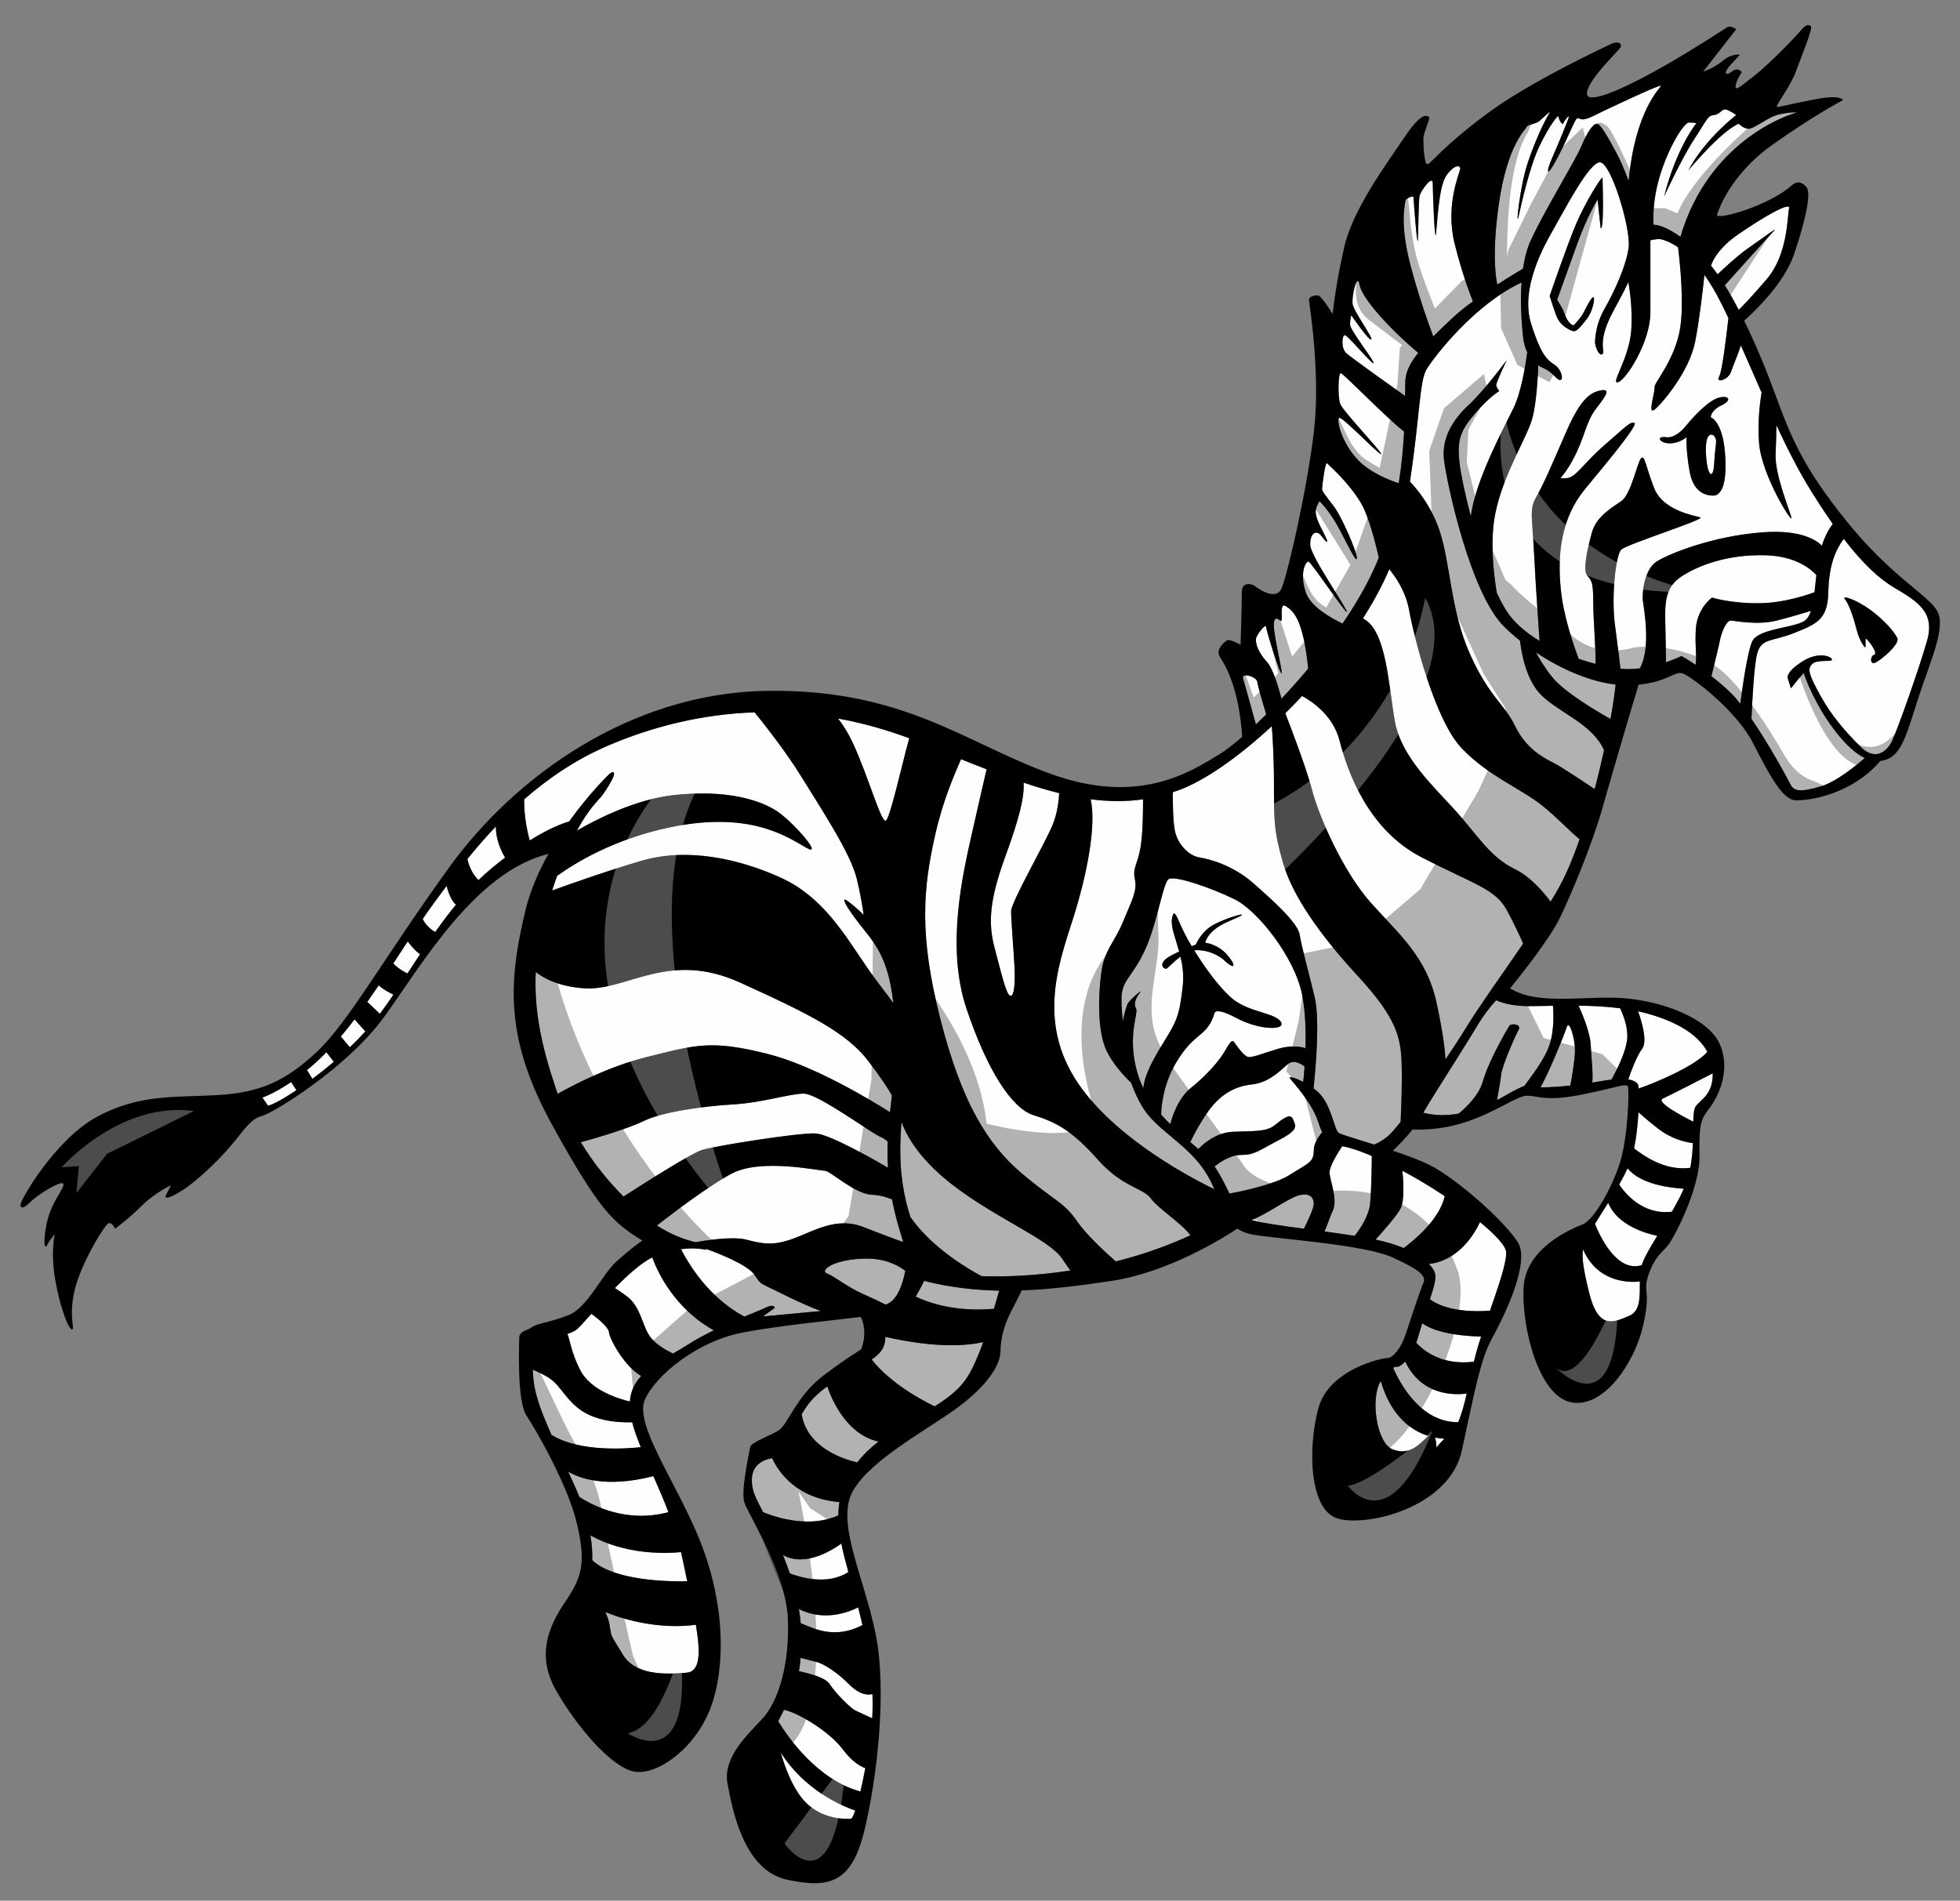
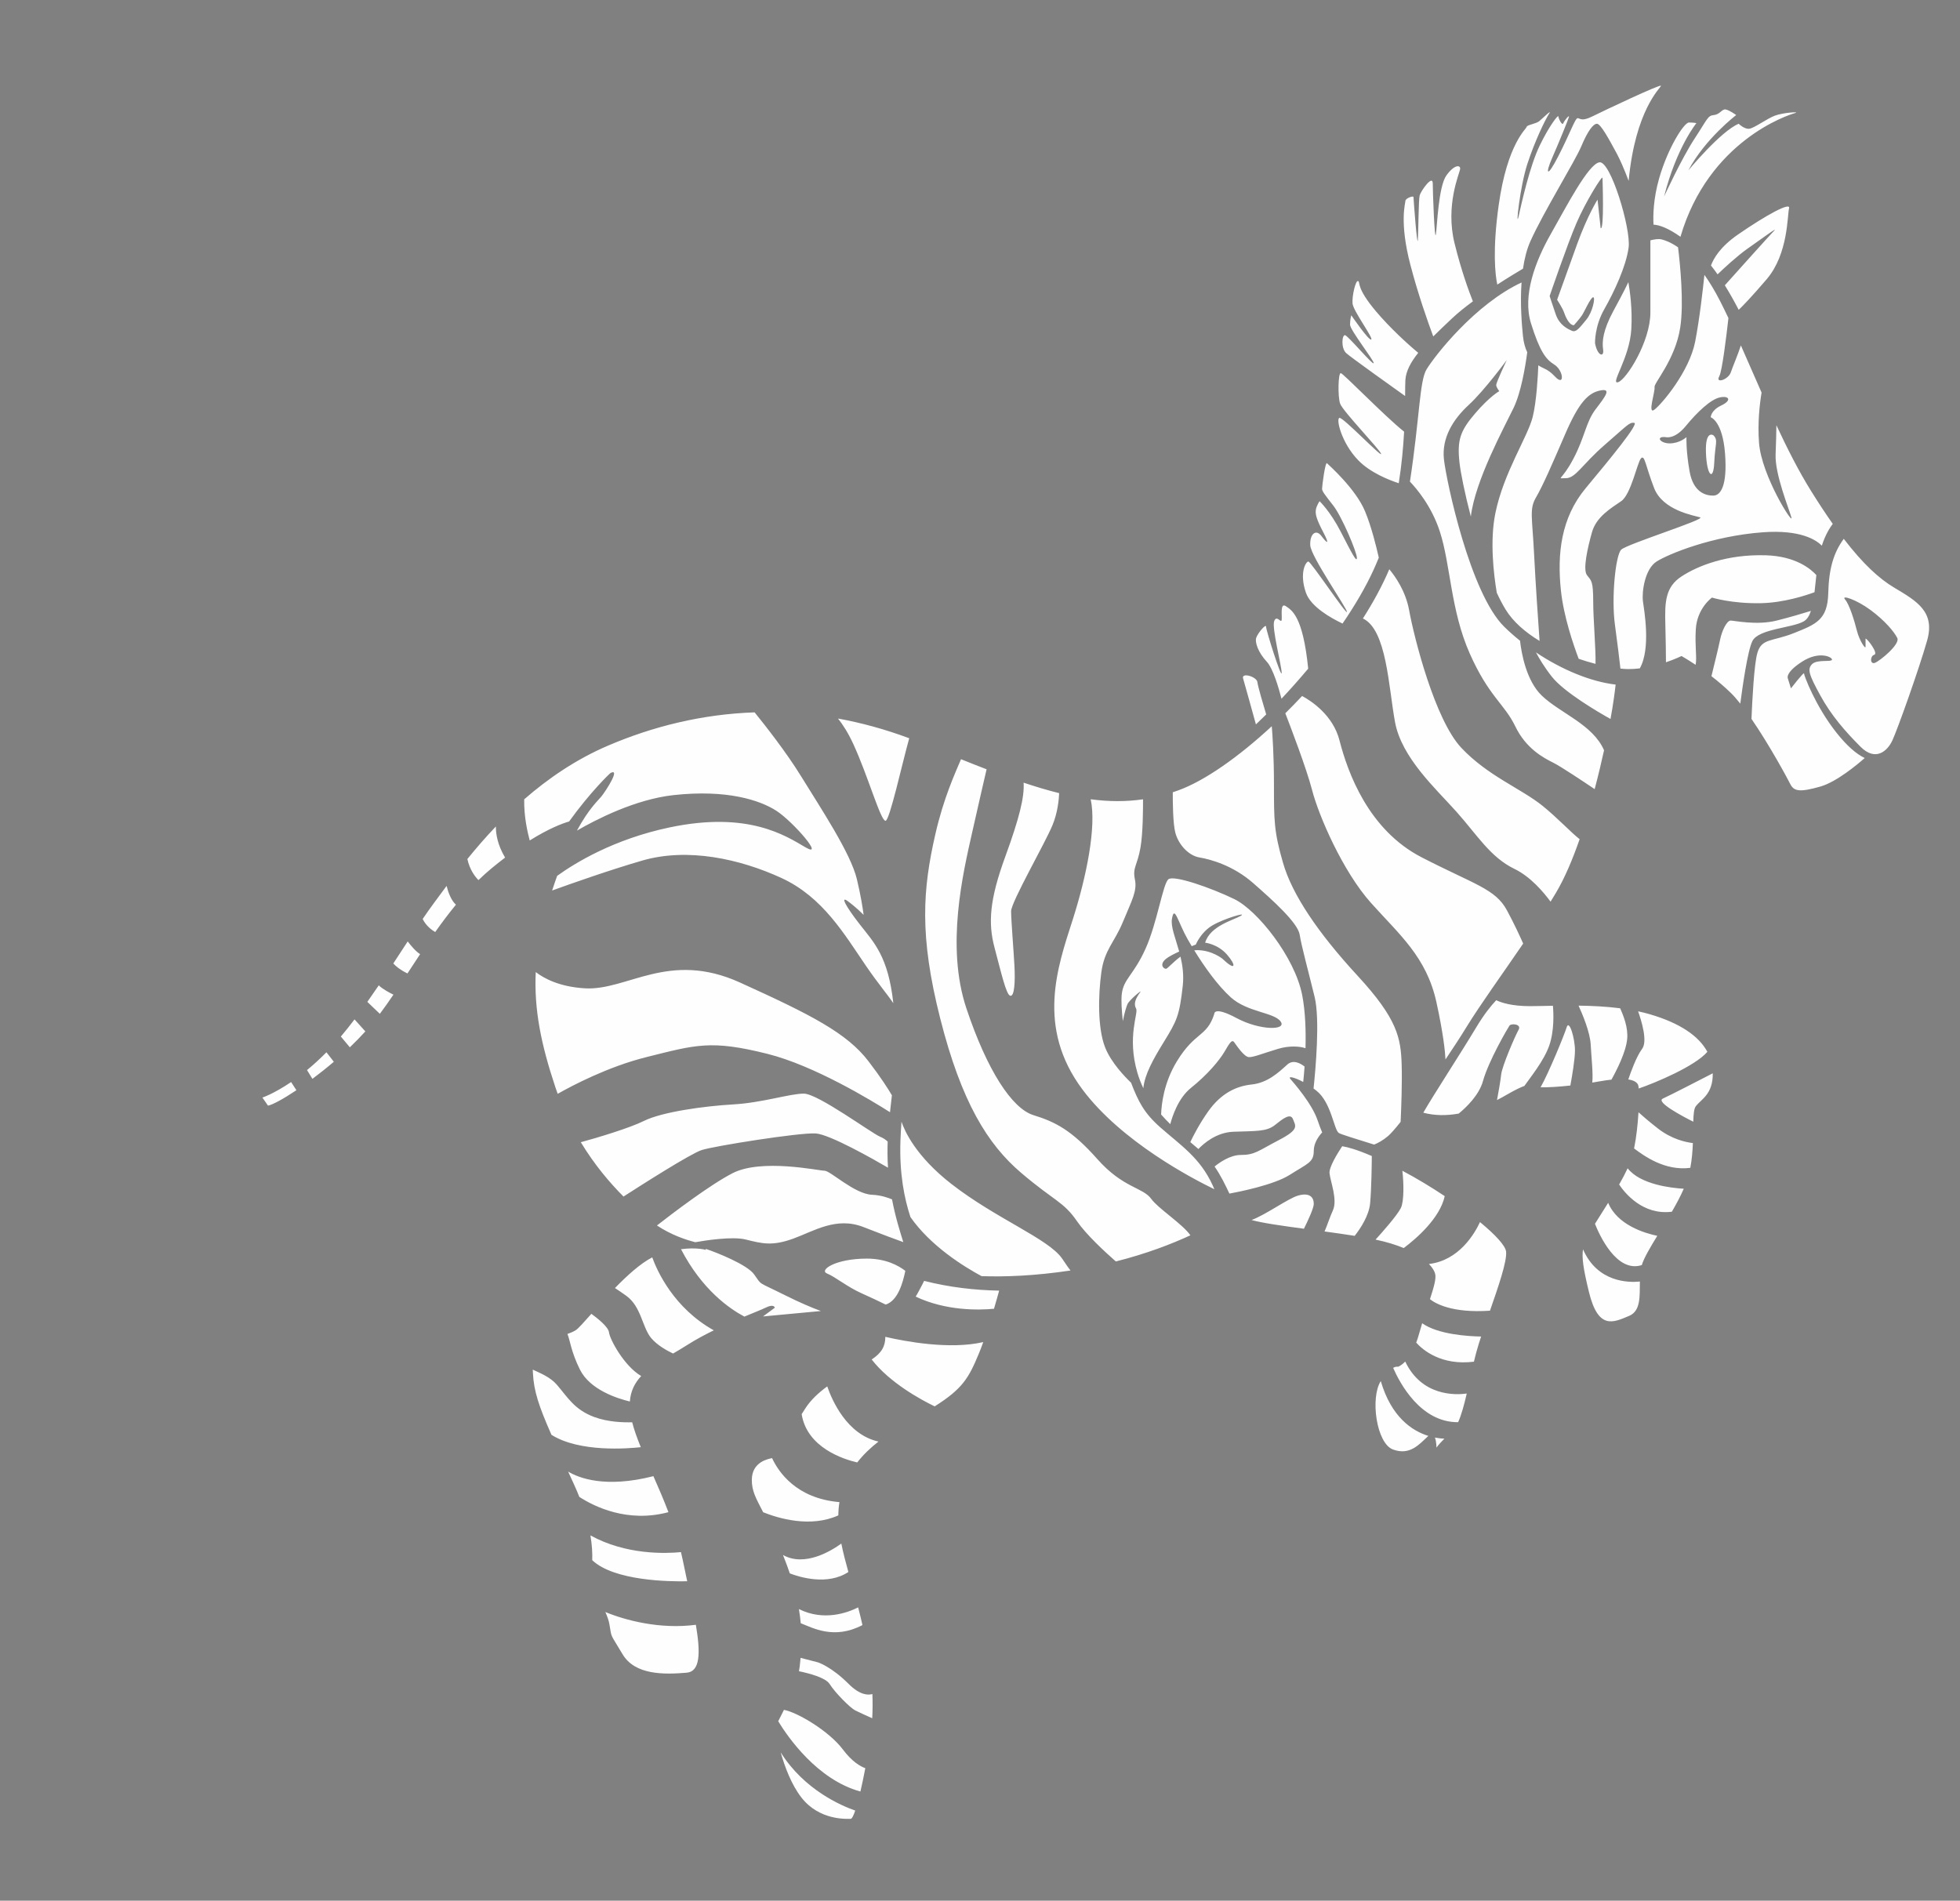
<svg xmlns="http://www.w3.org/2000/svg" version="1.1" id="Layer_2" x="0px" y="0px" width="200px" height="193.97px" viewBox="0 0 200 193.97" style="enable-background:new 0 0 200 193.97;" xml:space="preserve">
  <rect x="0" y="0" width="200" height="193.97" fill="#808080" stroke="none" />
  <path id="color1" style="fill:#FEFEFE;" d="M88.297,180.446c-0.169,0.885-0.337,1.688-0.5,2.381  c-4.403-1.202-7.409-5.563-8.387-7.17c0.156-0.327,0.361-0.722,0.585-1.163c1.384,0.252,4.614,2.179,6.006,4.035  C86.944,179.785,87.79,180.265,88.297,180.446z M143.027,108.645c-0.084-2.708-0.424-4.654-4.484-9.054  c-4.061-4.399-6.684-8.297-7.615-11.512c-0.932-3.215-0.932-4.315-0.932-8.038c0-2.931-0.156-5.126-0.223-5.929  c-3.413,3.161-6.865,5.578-9.527,6.542c-0.191,0.069-0.384,0.136-0.575,0.198c-0.005,0.958,0.013,3.185,0.258,4.117  c0.317,1.206,1.333,2.348,2.476,2.538c1.142,0.191,3.426,0.825,5.456,2.602c2.03,1.777,4.569,4.066,4.759,5.274  c0.191,1.205,0.826,3.489,1.523,6.345c0.563,2.302,0.095,7.444-0.107,9.355c0.099,0.072,0.198,0.147,0.297,0.228  c1.523,1.204,1.778,3.996,2.285,4.313c0.247,0.154,1.774,0.606,3.596,1.183c0.387-0.152,0.883-0.416,1.418-0.865  c0.274-0.232,0.729-0.751,1.289-1.454C142.988,113.013,143.084,110.465,143.027,108.645z M142.943,123.28  c-0.383,0.765-1.869,2.44-2.58,3.223c1.139,0.238,2.09,0.536,2.874,0.863c1.278-0.961,3.683-3.027,4.185-5.299  c-1.39-0.927-2.881-1.826-4.325-2.591C143.241,120.648,143.287,122.59,142.943,123.28z M145.057,87.487  c-5.414-2.793-7.528-8.631-8.375-11.931c-0.662-2.583-2.881-4.025-3.814-4.529c-0.563,0.604-1.137,1.193-1.713,1.764  c0.496,1.28,2.161,5.623,2.734,7.843c0.677,2.623,3.13,8.291,6.006,11.507c2.878,3.222,5.671,5.505,6.684,10.157  c0.701,3.211,0.879,5.012,0.921,5.819c0.801-1.19,1.545-2.332,2.125-3.28c1.445-2.352,3.641-5.374,5.802-8.545  c-0.325-0.734-0.904-1.992-1.654-3.388C152.588,90.701,150.472,90.279,145.057,87.487z M135.666,119.728  c0.085,0.847,0.846,2.708,0.339,3.807c-0.308,0.665-0.583,1.546-0.847,2.139c1.048,0.143,2.095,0.289,3.075,0.446  c0.589-0.752,1.467-2.067,1.578-3.346c0.136-1.552,0.163-3.909,0.169-4.8c-1.482-0.639-2.421-0.903-3.021-1.001  C136.475,117.705,135.605,119.116,135.666,119.728z M131.352,108.645c-0.931,0.847-2.031,1.861-3.639,2.03s-3.13,0.931-4.4,2.707  c-0.912,1.279-1.563,2.558-1.855,3.173c0.276,0.234,0.553,0.468,0.829,0.702c0.514-0.539,1.816-1.695,3.565-1.76  c2.283-0.084,3.385,0.001,4.231-0.677c0.846-0.677,1.607-1.27,1.861-0.592c0.254,0.676,0.678,1.015-1.439,2.114  c-2.114,1.101-2.454,1.523-3.892,1.523c-1.117,0-2.232,0.815-2.676,1.181c0.633,0.911,1.102,1.893,1.513,2.762  c0.873-0.159,4.522-0.872,6.154-1.912c1.862-1.185,2.454-1.27,2.454-2.453c0-0.827,0.534-1.529,0.858-1.878  c-0.149-0.347-0.303-0.749-0.458-1.21c-0.569-1.714-2.41-3.808-2.791-4.252c-0.264-0.307,0.385-0.188,1.314,0.312  c0.036-0.341,0.092-0.889,0.139-1.572C132.669,108.491,131.942,108.107,131.352,108.645z M86.594,171.845  c-1.777-1.776-3.13-2.199-3.13-2.199l-1.771-0.458c-0.027,0.301-0.058,0.594-0.091,0.881c-0.019,0.159-0.045,0.319-0.076,0.482  c1.013,0.211,2.712,0.651,3.121,1.294c0.593,0.932,2.116,2.455,2.624,2.708c0.366,0.184,1.262,0.588,1.732,0.798  c0.044-0.812,0.049-1.629,0.017-2.473C88.578,173.01,87.747,172.998,86.594,171.845z M166.085,119.227  c-0.24,0.518-0.54,1.081-0.867,1.656c0.571,0.854,2.407,3.153,5.38,2.775c0.457-0.791,0.885-1.587,1.215-2.345  C170.52,121.238,167.381,120.881,166.085,119.227z M79.661,178.83c0.413,1.459,1.089,3.298,2.131,4.629  c1.841,2.347,4.632,2.156,5.013,2.156c0.121,0,0.28-0.301,0.463-0.844C85.82,184.266,82.047,182.642,79.661,178.83z   M167.193,113.508c-0.072,1.201-0.219,2.574-0.45,3.693c0.985,0.732,3.126,2.321,5.738,1.978c0.162-0.846,0.229-1.714,0.261-2.527  c-0.689-0.081-2.152-0.381-3.572-1.493C168.215,114.411,167.586,113.867,167.193,113.508z M155.842,35.953  c-0.217-0.455-0.374-1.009-0.441-1.684c-0.113-1.13-0.294-3.268-0.142-5.442c-4.756,2.227-8.833,7.455-9.694,8.869  c-0.718,1.18-0.691,4.854-1.694,11.456c0.676,0.702,2.208,2.498,3.049,5.085c1.1,3.384,1.1,8.038,3.046,12.437  c1.945,4.399,3.553,5.161,4.652,7.445c1.101,2.285,2.877,3.216,3.893,3.724c0.778,0.389,3.148,1.972,4.211,2.689  c0.387-1.467,0.707-2.832,0.957-3.965c-1.15-2.646-4.48-3.78-6.353-5.578c-1.571-1.509-2.069-4.276-2.221-5.602  c-0.565-0.453-1.106-0.928-1.607-1.421c-3.491-3.427-5.902-14.848-6.155-17.068c-0.254-2.223,0.951-4.125,2.538-5.585  c1.585-1.458,3.87-4.569,3.87-4.569s-1.077,2.285-1.077,2.539c0,0.253,0.316,0.634,0.316,0.634s-0.953,0.508-2.475,2.284  c-1.523,1.777-1.84,2.729-1.587,5.013c0.107,0.969,0.523,3.08,1.157,5.5c0.44-3.679,3.391-9.065,4.362-11.084  C155.209,40.053,155.645,37.427,155.842,35.953z M148.85,113.642c0.795-0.655,2.07-1.885,2.469-3.305  c0.592-2.116,2.538-5.416,2.707-5.669c0.17-0.254,1.27-0.17,0.932,0.423c-0.34,0.593-1.693,3.723-1.777,4.568  c-0.062,0.608-0.297,1.915-0.425,2.603c0.317-0.162,0.629-0.332,0.931-0.508c0.905-0.526,1.486-0.799,1.863-0.933  c0.582-0.839,1.996-2.563,2.537-4.123c0.525-1.507,0.439-3.315,0.375-4.058c-0.896,0.017-1.701,0.039-2.363,0.039  c-1.842,0-2.911-0.359-3.424-0.604c-0.559,0.59-1.258,1.473-2.033,2.761c-1.716,2.861-4.31,6.806-5.407,8.717  C146.407,113.865,147.633,113.861,148.85,113.642z M162.477,110.48c0.244-0.039,0.488-0.079,0.728-0.123  c0.46-0.081,0.866-0.14,1.228-0.179c0.524-0.937,1.484-2.813,1.607-4.157c0.108-1.18-0.396-2.394-0.715-3.124  c-1.424-0.183-2.879-0.252-4.248-0.27c0.377,0.823,1.176,2.698,1.241,3.985C162.379,107.86,162.58,109.567,162.477,110.48z   M76.948,130.05c-0.709-0.994-3.801-2.226-4.928-2.598v0.101c0,0-0.918-0.283-2.53-0.071c2.141,4.124,4.926,6.066,6.468,6.88  c1.022-0.426,1.818-0.738,2.153-0.906c0.889-0.444,0.952,0,0.952,0l-1.205,0.889c0,0,2.9-0.27,5.909-0.553  c-0.951-0.347-2.208-0.886-3.688-1.625C77.203,130.727,77.795,131.234,76.948,130.05z M172.784,114.473  c0.021-0.759,0.07-1.329,0.257-1.577c0.54-0.721,1.762-1.214,1.73-3.363c-1.14,0.587-4.332,2.235-5.094,2.58  C168.912,112.461,171.75,113.953,172.784,114.473z M102.586,87.402c-1.608,4.4-1.777,6.773-1.102,9.313  c0.678,2.537,1.186,4.822,1.609,4.906c0.422,0.085,0.507-1.438,0.422-3.045c-0.084-1.608-0.34-4.656-0.34-5.588  c0-0.932,3.471-6.94,4.232-8.802c0.51-1.247,0.64-2.532,0.671-3.244c-1.157-0.287-2.361-0.646-3.63-1.07  C104.553,81.335,103.987,83.563,102.586,87.402z M149.117,76.319c-2.706-2.876-4.821-11.253-5.328-14.044  c-0.356-1.962-1.424-3.462-2.025-4.183c-0.697,1.645-1.615,3.337-2.692,5.024c2.44,1.153,2.618,7.032,3.278,10.581  c0.678,3.638,4.146,6.769,6.262,9.137c2.115,2.369,3.468,4.654,5.921,5.837c1.643,0.793,2.983,2.383,3.688,3.347  c0.184-0.299,0.365-0.597,0.542-0.893c0.909-1.523,1.721-3.458,2.424-5.485c-0.809-0.618-2.292-2.2-3.778-3.399  C155.21,80.465,151.826,79.196,149.117,76.319z M167.563,107.036c-0.586,0.781-1.171,2.412-1.41,3.124  c0.592,0.088,0.859,0.293,0.986,0.515c0.035,0.06,0.061,0.202,0.079,0.408c1.649-0.558,5.753-2.275,7.003-3.745  c-0.877-1.627-2.819-2.939-5.875-3.833c-0.389-0.113-0.787-0.213-1.193-0.299C167.493,104.159,168.145,106.262,167.563,107.036z   M164.338,73.373c0.283-1.536,0.445-2.814,0.522-3.51c-2.554-0.295-5.513-1.534-8.129-3.285c0.327,0.608,0.819,1.456,1.608,2.464  C159.588,70.637,163.109,72.687,164.338,73.373z M144.718,36.007c-1.067-0.883-2.858-2.518-4.293-4.213  c-2.094-2.474-1.587-2.982-1.84-3.109c-0.254-0.127-0.635,1.522-0.571,2.285c0.063,0.761,2.157,3.553,1.903,3.68  c-0.253,0.127-2.029-2.474-2.029-2.474s-0.128,0.38-0.128,0.952c0,0.571,2.475,3.68,2.411,3.934  c-0.063,0.254-2.602-2.792-2.919-2.855c-0.317-0.063-0.444,1.332,0.127,1.84c0.494,0.44,4.842,3.543,6,4.367  c0.006-0.736,0.007-1.298,0.028-1.639C143.466,37.864,143.959,36.955,144.718,36.007z M93.435,132.322  c3.082,1.455,6.389,1.39,7.993,1.24c0.225-0.762,0.408-1.42,0.526-1.851c-2.532-0.048-5.062-0.338-7.656-0.996  c-0.058,0.126-0.122,0.256-0.195,0.392C93.851,131.575,93.655,131.977,93.435,132.322z M159.863,104.837  c-0.213,0.714-1.811,4.616-2.663,6.126c0.777,0.013,1.859-0.054,3.041-0.183c0.174-0.946,0.47-2.68,0.47-3.574  C160.711,105.937,160.117,103.99,159.863,104.837z M66.554,128.317c-1.202,0.619-2.558,1.847-3.804,3.13  c0.277,0.176,0.654,0.431,1.169,0.802c1.523,1.1,1.608,3.216,2.538,4.316c0.625,0.738,1.629,1.284,2.223,1.565  c0.473-0.277,0.958-0.561,1.436-0.866c0.848-0.542,1.787-1.047,2.719-1.502C68.753,133.48,67.063,129.72,66.554,128.317z   M90.358,83.764c0.419,0,1.701-5.869,2.421-8.425c-2.46-0.916-4.886-1.578-7.267-2.011c0.493,0.622,1.034,1.458,1.545,2.568  C88.582,79.196,89.851,83.764,90.358,83.764z M150.295,30.753c-0.379-0.949-1.178-3.102-1.875-5.94  c-0.951-3.87,0.508-7.106,0.571-7.55c0.064-0.445-0.571-0.508-1.396,0.634c-0.824,1.143-0.95,5.267-1.078,6.028  c-0.127,0.762-0.317-4.251-0.317-5.203c0-0.952-1.206,0.762-1.332,1.205c-0.127,0.444-0.127,3.681-0.191,4.569  c-0.063,0.888-0.443-4.188-0.443-4.379c0-0.19-0.825,0.127-0.825,0.381c0,0.254-0.635,2.157,0.509,6.535  c0.766,2.939,1.761,5.761,2.332,7.301c0.592-0.592,1.244-1.204,1.918-1.844C148.757,31.933,149.502,31.337,150.295,30.753z   M112.759,106.868c-0.763-1.968-0.698-5.269-0.381-7.615c0.317-2.348,1.333-3.046,2.221-5.205c0.888-2.162,1.46-3.113,1.205-4.32  c-0.253-1.206,0.255-1.396,0.572-3.236c0.257-1.486,0.263-4.007,0.259-4.921c-1.739,0.252-3.49,0.24-5.34-0.004  c0.609,2.807-0.44,7.944-1.856,12.354c-1.522,4.74-3.724,10.916,1.016,17.262c3.979,5.33,11.239,9.106,13.462,10.181  c-0.057-0.135-0.116-0.27-0.18-0.407c-1.27-2.792-3.236-4.062-5.331-5.901c-1.692-1.488-2.266-2.687-2.992-4.565  C114.871,109.975,113.377,108.463,112.759,106.868z M121.537,111.013c1.691-1.354,2.877-2.792,3.384-3.638  c0.508-0.846,0.762-1.354,1.015-1.016c0.254,0.339,1.016,1.522,1.524,1.522c0.507,0,1.268-0.337,2.961-0.846  c1.152-0.346,2.226-0.26,2.793-0.063c0.047-1.711-0.004-3.722-0.34-5.437c-0.763-3.87-4.568-8.633-6.917-9.777  c-2.348-1.144-6.155-2.476-6.727-2.032c-0.57,0.445-1.141,4.447-2.348,7.115c-1.205,2.664-2.221,3.046-2.411,4.568  c-0.085,0.672-0.007,1.777,0.104,2.802c0.167-0.895,0.39-1.544,0.467-1.724c0.191-0.443,1.521-1.523,1.333-1.27  c-0.572,0.763-0.698,1.27-0.444,1.714c0.253,0.444-0.952,2.855,0.127,6.536c0.165,0.563,0.371,1.089,0.609,1.586  c0.137-1.408,0.999-2.945,2.076-4.696c1.355-2.199,1.607-2.707,1.947-5.753c0.119-1.082-0.018-2.077-0.231-2.977  c-0.76,0.55-1.33,1.242-1.483,1.242c-0.254,0-0.697-0.444,0-1.016c0.275-0.225,0.807-0.499,1.35-0.749  c-0.385-1.393-0.881-2.529-0.736-3.356c0.255-1.441,0.594,0.34,1.608,2.118c0.125,0.219,0.261,0.451,0.406,0.692  c0.253-0.103,0.418-0.164,0.418-0.164s0.509-1.269,1.714-1.968c1.206-0.7,3.617-1.399,2.855-0.953  c-0.762,0.444-3.109,1.017-3.617,2.73c0,0,1.269,0.127,2.221,1.205c0.952,1.079,0.952,1.778-0.443,0.444  c0,0-1.078-0.889-2.603-0.889c-0.096,0-0.19,0.008-0.286,0.022c1.011,1.636,2.372,3.575,3.735,4.801  c1.69,1.522,4.397,1.522,5.075,2.454c0.678,0.93-2.114,0.93-4.484-0.339c-2.368-1.269-2.284-0.424-2.284-0.424  c-0.761,2.37-1.945,1.776-3.808,4.822c-1.34,2.193-1.582,4.385-1.615,5.442c0.299,0.339,0.612,0.665,0.934,0.982  C119.615,113.955,120.215,112.071,121.537,111.013z M156.161,24.624c1.333-2.981,4.569-8.186,5.203-9.709  c0.636-1.522,1.206-2.284,1.587-2.284s1.206,1.523,2.03,3.046c0.288,0.53,0.751,1.56,1.207,2.782  c0.686-7.251,3.236-9.453,3.298-9.699c0.063-0.253-5.836,2.538-6.98,3.11c-1.142,0.571-1.269,0.19-1.523,0.19  c-0.253,0-0.761,1.522-1.967,3.871c-1.205,2.349-1.332,1.777-0.635,0.191c0.699-1.586,1.651-3.935,1.714-4.187  c0.063-0.254-0.443,0.316-0.57,0.634c-0.127,0.318-0.509-0.508-0.509-0.698c0-0.19-0.888,0.888-1.902,2.982  c-1.017,2.094-1.841,5.838-2.157,7.234c-0.318,1.396,0.127-2.983,0.887-5.33c0.762-2.348,1.841-4.569,2.221-5.141  c0.382-0.571-0.697,0.508-1.014,0.762c-0.317,0.254-1.27,0.38-1.27,0.571c0,0.19-1.968,1.65-2.855,7.996  c-0.649,4.641-0.35,7.108-0.141,8.099c1.107-0.72,2.086-1.308,2.623-1.626C155.555,26.415,155.792,25.451,156.161,24.624z   M81.521,164.207c0.085,0.506,0.146,0.986,0.188,1.447c1.212,0.464,3.396,1.712,6.295,0.187c-0.059-0.259-0.12-0.519-0.183-0.785  c-0.082-0.346-0.168-0.685-0.254-1.02C86.511,164.57,84.073,165.481,81.521,164.207z M97.084,120.827  c-3.639-2.831-4.781-5.418-5.095-6.354c-0.048,0.644-0.085,1.281-0.107,1.912c-0.122,3.414,0.406,5.94,1.019,7.817  c2.057,2.957,5.446,5.054,7.26,6.031c2.384,0.081,5.431-0.025,9.074-0.576c-0.273-0.342-0.538-0.756-0.854-1.216  C106.984,126.412,101.654,124.382,97.084,120.827z M140.693,56.909c-0.253-1.13-0.756-3.177-1.41-4.746  c-0.952-2.284-3.681-4.695-3.872-4.886c-0.188-0.19-0.507,2.348-0.507,2.602c0,0.253,0.254,0.571,1.143,1.714  c0.888,1.142,2.41,4.758,2.41,5.33c0,0.571-0.569-0.572-1.65-2.666c-1.079-2.094-2.157-3.108-2.157-3.108s-0.318,0.444-0.381,0.888  c-0.064,0.444,0.063,0.952,0.762,2.284c0.697,1.333,0.38,1.143-0.189,0.382c-0.572-0.762-1.207-0.191-1.143,0.951  c0.063,1.143,3.744,6.409,3.744,6.791c0,0.38-3.682-5.14-3.936-5.14c-0.253,0-0.951,1.142-0.253,3.173  c0.499,1.453,2.589,2.612,3.739,3.156c1.243-1.817,2.345-3.681,3.177-5.503C140.355,57.724,140.529,57.318,140.693,56.909z   M164.099,122.748c-0.49,0.786-0.966,1.528-1.347,2.142c0.419,1.065,2.184,5.052,4.779,4.214c0.217-0.722,0.842-1.781,1.579-2.985  C167.779,125.838,165.026,124.999,164.099,122.748z M90.339,136.426c0,0.953-0.368,1.639-1.392,2.312  c1.865,2.397,5.033,4.108,6.426,4.784c2.85-1.797,3.476-2.894,4.503-5.371c0.151-0.367,0.306-0.77,0.456-1.189  C96.917,137.751,92.407,136.905,90.339,136.426z M145.811,128.992c0.382,0.396,0.582,0.76,0.642,1.036  c0.104,0.485-0.152,1.368-0.539,2.554c0.514,0.413,2.217,1.446,6.124,1.176c0.878-2.516,1.736-5.018,1.647-6.014  c-0.052-0.608-1.096-1.734-2.665-3.028C150.484,125.869,148.889,128.635,145.811,128.992z M79.893,158.691  c0.021,0.049,0.039,0.096,0.06,0.145c0.242,0.602,0.453,1.176,0.639,1.73c0.974,0.376,3.834,1.274,5.977-0.142  c-0.282-1.011-0.535-1.975-0.72-2.901C84.837,158.259,82.129,159.935,79.893,158.691z M132.45,122.012  c-0.995,0.284-3.36,2.001-4.745,2.491c1.101,0.309,3.118,0.592,5.35,0.891c0.423-0.856,1.004-2.104,1.004-2.535  C134.059,122.181,133.635,121.674,132.45,122.012z M84.412,141.483c-0.887,0.648-1.686,1.386-2.239,2.251  c-0.122,0.191-0.247,0.386-0.371,0.583c0.549,3.446,4.326,4.617,5.671,4.927c0.632-0.811,1.37-1.508,2.169-2.131  C86.423,146.409,84.903,142.907,84.412,141.483z M161.532,127.495c-0.133,0.851,0.03,1.979,0.594,4.311  c0.952,3.935,2.475,3.173,4.124,2.475c1.189-0.503,1.061-2.023,1.085-3.498C166.216,130.898,163.014,130.9,161.532,127.495z   M78.778,148.794c-0.012,0.009-0.023,0.016-0.032,0.018c-0.253,0.063-2.03,0.317-2.03,2.221c0,1.126,0.4,1.831,1.159,3.294  c1.562,0.627,4.828,1.607,7.669,0.319c0.005-0.456,0.041-0.906,0.113-1.353C81.238,152.922,79.421,150.186,78.778,148.794z   M136.808,38.076c-0.255,0-0.317,2.349-0.063,3.109c0.253,0.762,4.124,4.759,4.188,5.14c0.063,0.381-3.87-3.744-4.251-3.68  c-0.381,0.063,0.189,2.538,1.903,4.315c1.235,1.28,3.162,2.033,4.143,2.354c0.304-1.904,0.464-3.699,0.548-5.263  C141.308,42.494,137.049,38.076,136.808,38.076z M41.603,96.074c-0.477,0.728-0.968,1.482-1.469,2.247  c0.254,0.285,0.694,0.657,1.443,1.02c0.422-0.646,0.851-1.304,1.292-1.97C42.434,97.11,41.914,96.484,41.603,96.074z M45.57,90.408  c-0.474,0.636-0.9,1.221-1.28,1.733c-0.372,0.502-0.76,1.054-1.161,1.641c0.337,0.695,0.921,1.124,1.278,1.335  c0.672-0.95,1.375-1.888,2.117-2.792C46.033,91.889,45.736,91.054,45.57,90.408z M38.649,100.556  c-0.385,0.568-0.774,1.133-1.166,1.687l1.277,1.219c0.459-0.611,0.92-1.267,1.387-1.956  C39.767,101.322,39.048,100.946,38.649,100.556z M47.69,87.665c0.242,1.084,0.755,1.771,1.133,2.15  c0.442-0.428,0.896-0.84,1.369-1.229c0.468-0.386,0.917-0.74,1.348-1.068c-0.784-1.313-0.948-2.439-0.939-3.176  C49.523,85.472,48.555,86.598,47.69,87.665z M76.102,126.497c1.692,0.423,2.709,0.677,4.823-0.085  c2.115-0.763,4.399-2.285,7.192-1.185c1.805,0.711,3.255,1.245,4.056,1.533c-0.337-1.083-0.807-2.558-1.15-4.364  c-0.409-0.16-1.061-0.422-2.06-0.47c-1.777-0.085-4.23-2.452-4.823-2.452c-0.592,0-6.43-1.27-9.391,0.253  c-2.294,1.179-6.11,4.084-7.714,5.335c1.455,0.966,2.949,1.464,3.917,1.707C71.931,126.595,74.721,126.15,76.102,126.497z   M34.781,105.779l0.917,1.101c0.549-0.525,1.082-1.069,1.583-1.623l-1.104-1.227C35.714,104.642,35.248,105.228,34.781,105.779z   M180.274,28.495c2.221-2.601,2.094-6.536,2.284-7.234c0.189-0.698-2.348,0.698-5.203,2.665c-1.828,1.259-2.511,2.465-2.766,3.171  c0.225,0.28,0.449,0.58,0.675,0.899c0.669-0.642,1.966-1.848,3.042-2.611c1.523-1.079,3.174-2.284,2.729-1.84  c-0.378,0.378-3.968,4.382-5.032,5.57c0.482,0.775,0.957,1.621,1.417,2.505C177.822,31.231,178.723,30.312,180.274,28.495z   M61.771,164.508c0.198,0.451,0.353,0.885,0.413,1.247c0.254,1.522,0.063,0.887,1.333,3.045c1.269,2.157,4.251,2.095,6.536,1.903  c1.401-0.116,1.441-1.977,0.955-4.892C67.325,166.301,63.759,165.336,61.771,164.508z M183.129,11.552  c0.699-0.19-1.205-0.063-2.029,0.254c-0.825,0.317-2.094,1.269-2.602,1.332c-0.509,0.063-1.08-0.508-1.08-0.508  c-1.839,0.762-5.138,4.759-5.138,4.759c1.711-3.236,4.885-5.648,4.885-5.648s-0.698-0.507-1.079-0.57  c-0.38-0.064-0.57,0.508-1.205,0.57c-0.635,0.064-0.635,0.381-1.967,2.412c-1.333,2.03-3.109,5.901-3.109,5.901  c1.27-5.014,3.299-7.488,3.299-7.488s-0.254-0.063-0.761-0.063c-0.507,0-2.157,2.602-3.046,5.71  c-0.599,2.096-0.621,3.816-0.571,4.715c0.595,0.021,1.547,0.378,2.749,1.236C174.343,14.378,182.444,11.739,183.129,11.552z   M83.209,115.667c1.437,0.072,6.044,2.704,7.402,3.498c-0.058-0.955-0.062-1.83-0.032-2.666c-0.185-0.176-0.438-0.36-0.771-0.494  c-0.846-0.339-6.346-4.399-7.785-4.399c-1.438,0-4.23,0.931-7.191,1.1c-2.961,0.17-7.276,0.762-9.137,1.692  c-1.436,0.718-4.835,1.738-6.43,2.167c1.386,2.291,2.936,4.118,4.357,5.546c1.801-1.161,6.886-4.405,7.996-4.752  C72.972,116.937,81.518,115.582,83.209,115.667z M131.225,61.872c-0.635-0.443-0.381,1.016-0.444,1.396  c-0.064,0.381-0.509-0.571-0.763,0.127c-0.253,0.698,0.763,4.569,0.763,5.267c0,0.698-1.587-4.315-1.587-4.696  c0-0.381-0.888,0.698-1.016,1.143c-0.127,0.443,0.191,1.459,1.078,2.411c0.658,0.705,1.247,2.764,1.508,3.787  c0.896-0.953,1.816-1.984,2.725-3.07C132.949,62.835,131.799,62.274,131.225,61.872z M173.041,64.22  c0.126-2.158,1.65-3.236,1.65-3.236s2.031,0.635,5.013,0.571c2.325-0.049,4.572-0.793,5.451-1.118  c0.066-0.549,0.12-1.141,0.187-1.75c-0.565-0.622-2.1-1.921-5.13-2.018c-3.999-0.127-6.979,1.079-8.63,2.158  c-1.649,1.079-1.714,2.602-1.649,4.886c0.045,1.606,0.059,3.117,0.063,3.873c0.958-0.324,1.587-0.637,1.587-0.637  s0.583,0.326,1.438,0.897C173.173,67.11,172.936,65.982,173.041,64.22z M117.476,122.35c-0.847-1.185-2.877-1.1-5.499-4.061  c-2.623-2.961-4.315-3.808-6.516-4.484c-2.199-0.676-4.736-4.568-6.854-10.914c-2.113-6.346-0.337-13.797,0.594-17.942  c0.684-3.044,1.23-5.402,1.472-6.442c-0.841-0.322-1.71-0.665-2.61-1.029c-0.579,1.384-1.774,3.932-2.626,7.682  c-1.271,5.584-1.65,10.287,0.507,18.79c2.158,8.503,4.823,12.817,8.25,15.736c3.427,2.919,4.315,2.919,5.71,4.949  c0.926,1.346,2.798,3.081,3.956,4.099c3.14-0.792,5.701-1.786,7.61-2.669C120.676,124.915,118.168,123.32,117.476,122.35z   M78.302,107.545c4.771,1.192,10.649,4.771,12.515,5.958c0.062-0.567,0.128-1.138,0.193-1.726c-0.398-0.681-1.129-1.827-2.387-3.471  c-2.2-2.877-5.838-4.738-13.114-8.038c-7.275-3.301-11.506,0.847-15.821,0.592c-2.583-0.152-4.165-1-5.019-1.658  c-0.187,3.85,0.559,7.421,1.994,11.727c0.078,0.235,0.161,0.469,0.243,0.698c1.475-0.837,5.132-2.767,9.042-3.744  C71.025,106.613,72.549,106.106,78.302,107.545z M126.846,69.233c0.16,0.53,1.026,3.673,1.309,4.693  c0.338-0.321,0.691-0.662,1.049-1.017c-0.256-0.85-0.849-2.849-0.898-3.295C128.242,69.043,126.654,68.598,126.846,69.233z   M79.74,89.601c4.231,1.947,6.431,5.761,8.631,8.975c1.262,1.846,2.19,2.91,2.784,3.803c-0.516-4.788-2.006-6.229-3.398-8.013  c-1.586-2.035-1.967-2.924-1.269-2.416c0.247,0.18,0.875,0.654,1.637,1.411c-0.094-0.722-0.292-1.983-0.686-3.633  c-0.634-2.664-3.681-7.233-5.711-10.532c-1.496-2.433-3.68-5.206-4.726-6.498c-5.365,0.181-10.395,1.443-14.945,3.389  c-3.3,1.411-6.142,3.372-8.567,5.484c-0.035,1.778,0.345,3.373,0.562,4.2c1.96-1.225,3.321-1.734,4.023-1.939  c2.118-2.953,4.143-4.908,4.235-4.954c1.015-0.507-0.444,1.777-0.951,2.412c-0.31,0.387-1.255,1.197-2.49,3.477  c1.903-1.107,5.931-3.194,9.872-3.626c5.414-0.591,8.798,0.509,10.491,1.608c1.692,1.099,4.992,4.907,2.961,3.722  c-2.031-1.185-5.838-3.722-13.875-2.03c-5.694,1.199-9.644,3.628-11.466,4.942c-0.169,0.471-0.341,0.969-0.513,1.496  c1.89-0.685,5.806-2.07,9.186-3.053C70.18,86.471,75.51,87.655,79.74,89.601z M146.579,147.732c0,0,0.181-0.287,0.808-0.912  c-0.262-0.01-0.592-0.041-0.967-0.113C146.579,147.105,146.579,147.732,146.579,147.732z M143.39,138.947  c-0.425,0.443-0.743,0.537-0.743,0.537s-0.163-0.072-0.488,0.109c0.667,1.531,2.796,5.581,6.631,5.543  c0.34-0.749,0.614-1.782,0.879-2.923C148.521,142.371,145.087,142.508,143.39,138.947z M140.895,140.942  c-1.088,1.702-0.449,6.354,1.243,6.98c1.714,0.636,2.665-0.507,3.554-1.331c0.02-0.02,0.04-0.035,0.06-0.053  C144.104,146.028,141.98,144.637,140.895,140.942z M60.619,144.602c-2.03-0.76-2.708-2.03-3.807-3.299  c-0.679-0.783-1.717-1.184-2.449-1.531c0.005,0.11,0.011,0.225,0.017,0.346c0.087,1.832,0.594,3.365,1.891,6.307  c2.873,1.814,7.835,1.404,9.116,1.262c-0.371-0.907-0.678-1.756-0.878-2.542C63.658,145.171,62.036,145.133,60.619,144.602z   M144.803,136.12c-0.092,0.333-0.189,0.63-0.291,0.9c0.682,0.755,2.561,2.357,5.887,1.943c0.154-0.632,0.314-1.253,0.497-1.828  c0.074-0.24,0.155-0.486,0.239-0.74c-1.365-0.024-4.406-0.213-6.016-1.357C145.013,135.387,144.906,135.748,144.803,136.12z   M84.394,129.965c0.847,0.339,2.031,1.355,3.553,2.031c0.871,0.387,1.796,0.828,2.429,1.138c1.233-0.392,1.746-2.186,2.004-3.443  c-0.726-0.558-2.01-1.248-3.925-1.248C85.24,128.442,83.548,129.626,84.394,129.965z M186.556,60.539  c0.06-2.484,0.539-4.126,1.583-5.55c1.955,2.547,3.604,4.063,5.145,4.979c2.348,1.396,4.188,2.475,3.363,5.393  c-0.826,2.92-3.047,9.138-3.555,10.217c-0.506,1.078-1.713,2.157-3.236,0.634c-1.523-1.523-2.982-3.172-4.124-5.267  c-1.143-2.094-1.333-2.664-0.824-3.172c0.507-0.507,1.967-0.19,2.029-0.444c0.064-0.254-1.267-0.952-3.045,0.19  c-1.777,1.143-1.46,1.714-1.46,1.714l0.316,1.015c0,0,1.334-1.713,1.334-1.523c0,0.191,1.142,3.3,3.299,6.029  c1.066,1.349,2.025,2.185,2.896,2.603c-0.678,0.6-2.854,2.441-4.546,2.918c-2.03,0.571-2.665,0.507-3.046-0.254  c-0.271-0.545-2.104-3.951-3.963-6.657c0.073-1.786,0.264-5.581,0.601-6.732c0.443-1.522,1.522-1.142,3.743-2.03  C185.288,63.712,186.493,63.268,186.556,60.539z M188.27,61.174c0.443,0.508,0.95,2.157,1.205,3.172  c0.254,1.015,0.888,1.967,0.888,1.65c0-0.316,0-0.825,0-0.825c0.19,0,1.333,1.523,0.889,1.65c-0.444,0.127-0.444,1.015,0.064,0.824  c0.507-0.189,2.602-1.903,2.284-2.537c-0.316-0.635-1.268-1.777-2.729-2.856C189.411,61.174,187.826,60.666,188.27,61.174z   M62.143,135.972c-0.063-0.572-1.225-1.479-1.799-1.894c-0.752,0.851-1.323,1.493-1.584,1.662c-0.252,0.16-0.545,0.285-0.859,0.394  c0.261,0.589,0.36,1.802,1.282,3.645c1.027,2.056,3.809,2.941,5.089,3.247c0.076-1.076,0.506-1.901,1.157-2.599  C63.662,139.389,62.219,136.656,62.143,135.972z M184.082,63.395c0.324-0.198,0.546-0.565,0.707-1.053  c-0.799,0.247-2.174,0.659-3.499,0.989c-2.03,0.508-4.316,0-4.697,0c-0.381,0-0.887,1.015-1.077,1.967  c-0.143,0.711-0.638,2.729-0.88,3.707c0.641,0.495,1.316,1.063,1.957,1.687c0.313,0.303,0.645,0.684,0.988,1.115  c0.216-1.652,0.744-5.4,1.233-6.382C179.45,64.156,182.939,64.092,184.082,63.395z M60.247,156.689  c0.17,1.003,0.21,1.847,0.185,2.532c2.242,2.12,7.89,2.188,9.692,2.15c-0.147-0.693-0.3-1.413-0.452-2.154  c-0.058-0.277-0.12-0.55-0.186-0.821C67.901,158.551,63.862,158.689,60.247,156.689z M31.329,109.203l0.549,0.897  c0.708-0.528,1.447-1.114,2.186-1.744l-0.753-0.969C32.619,108.088,31.953,108.689,31.329,109.203z M57.973,150.177  c0.189,0.413,0.387,0.845,0.595,1.3c0.203,0.442,0.384,0.871,0.548,1.285c1.521,0.984,4.919,2.676,9.092,1.557  c-0.491-1.291-1.023-2.518-1.535-3.674C61.754,151.898,59.054,150.829,57.973,150.177z M172.977,34.861  c0.448-2.301,0.799-5.423,0.943-6.812c0.518,0.731,1.054,1.608,1.596,2.666c0.28,0.547,0.565,1.133,0.854,1.745  c-0.227,2.017-0.645,5.423-0.939,5.954c-0.423,0.762,0.931,0.338,1.185-0.423c0.18-0.541,0.742-1.846,1.024-2.742  c0.681,1.535,1.386,3.167,2.113,4.814c-0.196,1.175-0.414,3.068-0.262,5.119c0.254,3.384,3.554,8.545,3.301,7.615  c-0.255-0.931-1.692-4.4-1.608-6.43c0.052-1.236,0.072-2.283,0.081-2.971c1.113,2.386,2.283,4.693,3.515,6.671  c0.791,1.271,1.533,2.396,2.236,3.394c-0.279,0.368-0.754,1.1-1.115,2.224c-0.572-0.578-2.162-1.646-6.007-1.366  c-5.203,0.382-9.645,2.221-10.851,2.983c-1.206,0.762-1.523,3.109-1.396,4.061c0.117,0.881,0.832,4.806-0.321,6.845  c-0.374,0.045-0.755,0.072-1.138,0.072c-0.244,0-0.526-0.017-0.838-0.049c-0.102-0.896-0.302-2.575-0.559-4.457  c-0.381-2.792,0.064-7.107,0.635-7.678c0.571-0.571,8.694-3.11,8.059-3.3c-0.635-0.191-3.807-0.698-4.695-2.983  c-0.888-2.284-0.952-3.426-1.333-3.046c-0.381,0.381-1.015,3.681-2.03,4.379c-1.016,0.698-2.538,1.586-2.982,3.172  c-0.443,1.587-0.951,3.808-0.507,4.379c0.443,0.571,0.634,0.571,0.634,2.729c0,1.703,0.276,4.831,0.237,6.322  c-0.552-0.144-1.13-0.315-1.718-0.515c-0.535-1.412-1.544-4.345-1.818-7.012c-0.381-3.682,0-7.361,2.537-10.407  c2.538-3.046,5.457-6.6,4.95-6.663c-0.509-0.063-0.635,0.19-2.982,2.221c-2.347,2.031-2.983,3.427-3.998,3.427  c-1.016,0-0.443,0.318,0.762-1.967c1.206-2.284,1.268-3.744,2.283-5.076c1.018-1.332,1.651-2.158,0.446-1.903  c-1.206,0.253-2.158,1.205-3.555,4.441c-1.396,3.236-2.283,5.267-2.982,6.472c-0.698,1.206-0.382,1.967-0.191,5.838  c0.142,2.857,0.42,6.888,0.556,8.804c-1.442-0.874-2.699-1.947-3.475-3.22c-0.305-0.501-0.603-1.073-0.891-1.694  c-0.317-1.889-0.722-5.299-0.145-8.12c0.845-4.146,3.299-7.784,3.807-9.815c0.397-1.587,0.534-4.21,0.576-5.278  c0.169,0.112,0.344,0.208,0.523,0.286c1.016,0.444,1.205,1.079,1.649,1.206c0.444,0.127,0.255-1.079-0.571-1.586  c-0.824-0.509-1.458-1.333-2.348-4.188c-0.888-2.855,0.445-6.346,2.031-9.137c1.586-2.793,3.808-7.107,4.948-7.298  c1.143-0.19,3.237,6.79,2.983,8.694c-0.254,1.903-1.461,4.505-2.475,6.282c-1.016,1.776-0.952,3.49-0.952,3.49  c0.254,1.333,0.952,1.459,0.824,0.634c-0.125-0.826,0-1.967,1.016-3.871c0.504-0.946,1.056-1.938,1.561-3  c0.164,0.972,0.42,2.717,0.301,4.798c-0.169,2.961-2.2,5.668-1.354,5.414c0.847-0.254,3.3-4.146,3.3-7.106c0-2.443,0-6.149,0-7.373  c0.41-0.105,0.842-0.169,1.142-0.094c0.308,0.077,0.904,0.268,1.682,0.809c0.212,1.735,0.608,5.668,0.222,8.181  c-0.507,3.3-2.706,5.668-2.623,6.092c0.086,0.423-0.761,2.877,0,2.285C169.594,41.207,172.385,37.907,172.977,34.861z   M162.57,30.334c-0.253,0-0.889,1.46-1.141,1.841c-0.255,0.38-0.827,1.015-0.827,1.015c-0.507,0-0.888-0.952-1.015-1.333  c-0.127-0.38-0.697-1.269-0.697-1.269s0.951-2.666,2.03-5.647c1.079-2.982,2.094-4.569,2.094-4.569l0.317,2.919  c0.381,0.19,0.19-4.822,0.19-5.14c0-0.317-1.714,2.412-2.665,4.632c-0.952,2.221-2.729,7.424-2.729,7.424s0.253,0.825,0.634,1.904  c0.381,1.079,1.206,1.46,1.65,1.65s0.824-0.381,1.46-1.143C162.506,31.857,162.823,30.334,162.57,30.334z M172.025,43.47  c-1.143,1.396-2.031,1.143-2.031,1.143c-1.078-0.127-0.635,0.635,0.383,0.635c1.014,0,1.711-0.635,1.711-0.635  s-0.063,1.333,0.318,3.49c0.381,2.158,1.65,2.475,2.412,2.475c0.761,0,1.459-1.015,1.204-4.314c-0.254-3.3-1.458-3.681-1.458-3.681  s0-0.698,1.078-1.206c1.079-0.508,0.824-1.015-0.127-0.825C174.564,40.741,173.167,42.074,172.025,43.47z M26.776,112.008  l0.572,0.825c0.471-0.095,1.548-0.672,2.897-1.575l-0.54-0.834C27.936,111.627,26.776,112.008,26.776,112.008z" />
  <path id="fill" style="fill:#FFFFFF;" d="M174.076,46.199c-0.085-2.37,0.762-1.777,0.762-1.777c0.509,0.508,0.17,0.846,0.085,2.793  C174.838,49.16,174.162,48.567,174.076,46.199z" />
-   <path id="outline" d="M161.873,32.619c-0.636,0.762-1.016,1.333-1.46,1.143s-1.27-0.571-1.65-1.65  c-0.381-1.079-0.634-1.904-0.634-1.904s1.776-5.203,2.729-7.424c0.951-2.221,2.665-4.95,2.665-4.632c0,0.317,0.19,5.33-0.19,5.14  l-0.317-2.919c0,0-1.015,1.587-2.094,4.569c-1.079,2.982-2.03,5.647-2.03,5.647s0.57,0.888,0.697,1.269  c0.127,0.381,0.508,1.333,1.015,1.333c0,0,0.572-0.635,0.827-1.015c0.252-0.381,0.888-1.841,1.141-1.841  C162.823,30.334,162.506,31.857,161.873,32.619z M195.82,71.009c-1.142,3.49-1.649,5.71-3.108,6.409  c-0.272,0.13-0.554,0.215-0.845,0.246c-3.041,3.521-7.434,4.067-8.674,4.005c-1.27-0.063-2.602-2.473-4.314-5.836  c-1.714-3.364-6.281-6.79-7.171-7.108c-0.799-0.285-1.548,0.865-4.502,1.146c-0.56,1.804-2.712,9.134-3.684,12.56  c-1.079,3.807-3.109,8.63-4.314,11.172c-1.102,2.316-4.523,6.531-5.115,7.255c2.765,1.765,7.501,0.749,11.396,0.995  c3.996,0.256,8.882,2.032,10.025,4.76c1.143,2.729-0.254,5.395-1.078,6.473c-0.826,1.078-1.08,1.459-1.016,4.822  c0.063,3.363-2.602,8.44-3.236,9.201c-0.636,0.761-1.332,1.142-1.968,2.981c-0.634,1.841,0.317,1.461-0.571,5.269  c-0.888,3.807-4.061,8.439-7.361,7.74c-3.297-0.696-5.012-7.614-4.821-11.675c0.19-4.062,4.886-6.028,6.028-6.472  c1.142-0.445,2.982-3.682,3.807-6.283c0.825-2.602,0.951-7.297,0.825-7.741c-0.127-0.444-0.889,0-4.632,0.762  c-3.744,0.762-4.569,0.126-5.648,0.126c-1.078,0-3.299,1.777-6.6,2.793c-2.105,0.648-4.004,0.701-5.103,0.654  c-0.637,0.803-1.436,1.62-2,2.171c1.373,0.463,2.724,0.96,3.677,1.426c2.729,1.333,7.742,5.774,9.075,7.933  c1.331,2.156-1.651,7.995-2.73,9.961c-1.078,1.968-1.712,5.332-2.982,11.232c-1.27,5.902-9.771,7.869-12.691,6.98  c-2.918-0.89-3.045-7.234-1.967-11.232c1.079-3.997,6.473-5.14,7.044-5.14c0.57,0,1.396-1.014,1.84-2.348  c0.444-1.333,1.522-4.632,1.84-5.329c0.317-0.699-0.38-1.333-3.172-2.603c-2.792-1.27-11.168-1.84-14.024-2.285  c-0.762-0.117-1.331-0.337-1.785-0.644c-1.592,1.049-7.142,4.483-12.872,5.34c-3.146,0.47-6.154,0.858-9.135,0.964  c-0.273,0.56-0.68,1.378-1.019,2.019c-0.569,1.079-1.142,2.602-1.142,4.125c0,1.523-1.459,3.679-4.505,5.9  c-3.047,2.222-8.693,5.204-10.534,8.376c-1.84,3.173,1.078,8.693,2.285,14.595c1.205,5.901,0.126,14.912-1.143,20.115  c-1.269,5.203-3.426,5.966-7.868,5.013c-4.442-0.952-5.584-7.106-6.092-9.77c-0.508-2.666,1.904-4.887,3.553-6.664  c1.65-1.776,2.792-5.584,2.602-10.216c-0.191-4.632-4.062-10.661-4.442-11.866c-0.381-1.206,0.508-5.012,0.571-5.584  c0.063-0.57,2.285-1.269,3.046-1.841c0.762-0.571,1.777-3.3,3.934-5.076c2.158-1.776,4.377-3.108,4.377-3.108  c0.579-1.6,0.223-2.764-0.043-3.317c-3.382,0.42-8.346,0.888-12.076,1.604c-4.632,0.889-8.883,4.378-9.962,6.854  c-1.079,2.474,3.045,8.186,5.456,13.96c2.412,5.773,2.919,11.993,1.523,16.688c-1.396,4.695-5.648,7.742-8.059,7.298  c-2.411-0.444-6.028-4.823-7.995-8.312c-1.967-3.491-0.825-6.41,0.951-9.012c1.777-2.602,2.095-4.061,1.206-7.931  c-0.888-3.871-4.125-9.519-5.14-11.042c-1.015-1.522-0.762-7.17-0.762-7.932c0-0.762,0.824-0.762,1.333-1.142  c0.507-0.38,1.713-0.444,3.681-1.206c1.967-0.762,3.363-4.061,4.886-5.456c1.523-1.397,2.665-2.158,2.665-2.158  c-2.982-1.841-4.378-3.047-9.201-11.803c-4.822-8.758-4.505-14.531-2.727-21.896c0.486-2.022,1.348-3.982,2.346-5.766  c-7.538,1.86-12.985,11.434-16.75,16.619c-3.871,5.331-11.422,9.836-12.374,10.09c-0.952,0.254-1.333,0.635-2.729,2.411  c-1.395,1.776-3.87,4.188-5.584,5.267c-1.713,1.079-1.649,0.571-1.649,0.571l0.571-1.142c0,0-1.649,0.761-2.982,2.094  c-1.332,1.333-2.728,2.348-2.728,2.348s-0.254-0.635-0.635-0.571c-0.381,0.063-2.855,4.124-3.49,6.853  c-0.634,2.728,0.063,3.934-0.253,3.997c-0.318,0.064-1.206-2.094-1.714-5.012c-0.508-2.92-0.063-4.697-0.063-4.697  s-0.571,0.636-0.761,1.079c-0.19,0.444-0.508,0.063-0.064-2.157c0.444-2.222,1.84-3.617,1.713-4.062  c-0.126-0.443-2.538,1.016-3.3,1.777c-0.761,0.761-1.079,0.761-1.079,0.316c0-0.442,3.49-6.599,7.805-8.946  c4.315-2.348,7.995-1.967,12.311-2.221c4.316-0.255,6.917-1.396,10.153-4.442c3.235-3.045,6.853-9.645,13.516-18.853  c6.663-9.2,18.466-17.767,32.425-17.957c13.959-0.19,20.178,5.331,29,8.503c8.82,3.173,14.023-0.127,17.132-2.031  c0.59-0.36,1.388-0.971,2.32-1.779c-0.322-5.041-1.765-7.382-2.255-8.12c-0.509-0.762,0.38-1.523,0.696-1.714  c0.316-0.19,1.396,0.445,1.396,0.445s0.128-4.188,0.128-5.395c0-1.206,1.205-0.698,1.205-0.698s2.221,1.84,2.856,0.317  c0.634-1.523,2.602-10.089,3.3-16.053c0.697-5.965-0.508-13.072-0.508-13.389c0-0.317,0.508-0.444,0.887-0.444  c0.383,0,1.524,1.903,1.524,1.903s0.317-3.109,1.206-6.916c0.887-3.808,4.314-8.44,6.154-11.168c1.84-2.729,2.284-2.094,2.475-2.03  c0.191,0.063-0.571,1.585-0.571,2.221c0,0.634,0.063,2.728,0.444,2.602c0.381-0.127,1.587-1.841,6.028-5.141  c4.441-3.299,11.865-6.726,12.627-7.106c0.762-0.381,1.206-0.063,1.017,0.317c-0.191,0.381-3.363,3.3-3.427,4.696  c-0.063,1.397,4.694-0.951,7.995-2.855c3.3-1.904,5.9-3.617,6.28-3.871c0.381-0.254,0.953,0.19,0.953,0.19  c-0.888,1.142-3.363,4.315-3.363,4.315s0.952-0.254,1.967-1.079c1.017-0.825,1.777-0.635,1.777-0.635s0,0-0.888,0.952  c-0.89,0.952-0.572,1.269,0.063,0.762c0.634-0.508,1.015,0.063,1.015,0.063s-0.634,0.952-0.634,1.459  c0,0.507,0.57-0.064,1.967-1.142c1.395-1.079,4.06-3.808,4.632-4.506c0.57-0.698,0.824-0.698,1.078-0.508  c0.254,0.191-0.951,3.046-1.523,4.633c-0.57,1.586-2.221,3.617-1.902,3.617c0.317,0,3.362-0.762,4.949-0.952  c1.587-0.19,1.777,0.254,1.777,0.254s-2.666,1.332-7.234,4.568c-4.568,3.236-5.648,7.171-5.648,7.171s0.064,0.38,2.476-0.381  c2.411-0.762,4.315-1.903,5.013-2.538c0.699-0.635,1.143-0.508,1.649,0.063c0.508,0.572-0.064,3.3-1.269,6.853  c-1.03,3.036-4.189,5.977-5.088,6.771c1.221,2.488,2.309,5.165,3.121,7.38c1.648,4.506,2.855,7.552,7.424,13.199  c4.568,5.648,8.376,7.488,9.201,9.138C198.55,64.092,196.963,67.519,195.82,71.009z M177.64,35.25  c-0.282,0.896-0.845,2.201-1.024,2.742c-0.254,0.761-1.607,1.185-1.185,0.423c0.295-0.531,0.713-3.938,0.939-5.954  c-0.289-0.612-0.574-1.198-0.854-1.745c-0.542-1.058-1.078-1.935-1.596-2.666c-0.145,1.389-0.495,4.51-0.943,6.812  c-0.592,3.046-3.383,6.346-4.146,6.938c-0.761,0.592,0.086-1.862,0-2.285c-0.083-0.423,2.116-2.792,2.623-6.092  c0.387-2.512-0.01-6.446-0.222-8.181c-0.777-0.541-1.374-0.732-1.682-0.809c-0.3-0.075-0.731-0.012-1.142,0.094  c0,1.224,0,4.93,0,7.373c0,2.961-2.453,6.852-3.3,7.106c-0.847,0.254,1.185-2.453,1.354-5.414c0.119-2.082-0.137-3.827-0.301-4.798  c-0.505,1.062-1.057,2.054-1.561,3c-1.016,1.904-1.141,3.045-1.016,3.871c0.128,0.825-0.57,0.698-0.824-0.634  c0,0-0.064-1.714,0.952-3.49c1.014-1.777,2.221-4.379,2.475-6.282c0.254-1.904-1.841-8.884-2.983-8.694  c-1.141,0.191-3.362,4.505-4.948,7.298c-1.586,2.792-2.919,6.282-2.031,9.137c0.89,2.855,1.523,3.68,2.348,4.188  c0.826,0.507,1.016,1.712,0.571,1.586c-0.444-0.127-0.634-0.762-1.649-1.206c-0.18-0.078-0.355-0.174-0.523-0.286  c-0.042,1.068-0.179,3.69-0.576,5.278c-0.508,2.031-2.962,5.669-3.807,9.815c-0.577,2.821-0.173,6.231,0.145,8.12  c0.287,0.621,0.586,1.192,0.891,1.694c0.775,1.273,2.032,2.347,3.475,3.22c-0.136-1.916-0.414-5.947-0.556-8.804  c-0.19-3.871-0.507-4.632,0.191-5.838c0.698-1.205,1.585-3.236,2.982-6.472c1.396-3.237,2.349-4.188,3.555-4.441  c1.205-0.254,0.571,0.571-0.446,1.903c-1.015,1.333-1.077,2.792-2.283,5.076c-1.205,2.285-1.777,1.967-0.762,1.967  c1.015,0,1.651-1.396,3.998-3.427c2.348-2.03,2.474-2.284,2.982-2.221c0.507,0.063-2.412,3.617-4.95,6.663  c-2.537,3.046-2.918,6.726-2.537,10.407c0.274,2.667,1.283,5.6,1.818,7.012c0.588,0.2,1.166,0.371,1.718,0.515  c0.039-1.491-0.237-4.619-0.237-6.322c0-2.158-0.19-2.158-0.634-2.729c-0.444-0.571,0.064-2.792,0.507-4.379  c0.444-1.586,1.967-2.474,2.982-3.172c1.016-0.698,1.649-3.998,2.03-4.379c0.381-0.38,0.445,0.762,1.333,3.046  c0.889,2.284,4.061,2.792,4.695,2.983c0.636,0.19-7.487,2.729-8.059,3.3c-0.571,0.571-1.016,4.886-0.635,7.678  c0.257,1.882,0.456,3.561,0.559,4.457c0.312,0.032,0.594,0.049,0.838,0.049c0.383,0,0.764-0.027,1.138-0.072  c1.153-2.039,0.439-5.963,0.321-6.845c-0.127-0.952,0.19-3.299,1.396-4.061c1.206-0.762,5.648-2.601,10.851-2.983  c3.845-0.281,5.435,0.788,6.007,1.366c0.361-1.124,0.836-1.856,1.115-2.224c-0.703-0.998-1.445-2.123-2.236-3.394  c-1.231-1.978-2.401-4.285-3.515-6.671c-0.009,0.688-0.029,1.735-0.081,2.971c-0.084,2.03,1.354,5.499,1.608,6.43  c0.253,0.93-3.047-4.23-3.301-7.615c-0.152-2.05,0.066-3.944,0.262-5.119C179.025,38.417,178.32,36.785,177.64,35.25z   M174.59,27.097c0.225,0.28,0.449,0.58,0.675,0.899c0.669-0.642,1.966-1.848,3.042-2.611c1.523-1.079,3.174-2.284,2.729-1.84  c-0.378,0.378-3.968,4.382-5.032,5.57c0.482,0.775,0.957,1.621,1.417,2.505c0.402-0.389,1.303-1.309,2.854-3.125  c2.221-2.601,2.094-6.536,2.284-7.234c0.189-0.698-2.348,0.698-5.203,2.665C175.527,25.185,174.845,26.391,174.59,27.097z   M169.297,18.215c-0.599,2.096-0.621,3.816-0.571,4.715c0.595,0.021,1.547,0.378,2.749,1.236  c2.868-9.788,10.97-12.427,11.654-12.614c0.699-0.19-1.205-0.063-2.029,0.254c-0.825,0.317-2.094,1.269-2.602,1.332  c-0.509,0.063-1.08-0.508-1.08-0.508c-1.839,0.762-5.138,4.759-5.138,4.759c1.711-3.236,4.885-5.648,4.885-5.648  s-0.698-0.507-1.079-0.57c-0.38-0.064-0.57,0.508-1.205,0.57c-0.635,0.064-0.635,0.381-1.967,2.412  c-1.333,2.03-3.109,5.901-3.109,5.901c1.27-5.014,3.299-7.488,3.299-7.488s-0.254-0.063-0.761-0.063  C171.836,12.504,170.186,15.106,169.297,18.215z M152.785,29.043c1.107-0.72,2.086-1.308,2.623-1.626  c0.146-1.002,0.384-1.966,0.753-2.793c1.333-2.981,4.569-8.186,5.203-9.709c0.636-1.522,1.206-2.284,1.587-2.284  s1.206,1.523,2.03,3.046c0.288,0.53,0.751,1.56,1.207,2.782c0.686-7.251,3.236-9.453,3.298-9.699c0.063-0.253-5.836,2.538-6.98,3.11  c-1.142,0.571-1.269,0.19-1.523,0.19c-0.253,0-0.761,1.522-1.967,3.871c-1.205,2.349-1.332,1.777-0.635,0.191  c0.699-1.586,1.651-3.935,1.714-4.187c0.063-0.254-0.443,0.316-0.57,0.634c-0.127,0.318-0.509-0.508-0.509-0.698  c0-0.19-0.888,0.888-1.902,2.982c-1.017,2.094-1.841,5.838-2.157,7.234c-0.318,1.396,0.127-2.983,0.887-5.33  c0.762-2.348,1.841-4.569,2.221-5.141c0.382-0.571-0.697,0.508-1.014,0.762c-0.317,0.254-1.27,0.38-1.27,0.571  c0,0.19-1.968,1.65-2.855,7.996C152.276,25.585,152.576,28.052,152.785,29.043z M143.916,27.035  c0.766,2.939,1.761,5.761,2.332,7.301c0.592-0.592,1.244-1.204,1.918-1.844c0.591-0.56,1.336-1.155,2.129-1.739  c-0.379-0.949-1.178-3.102-1.875-5.94c-0.951-3.87,0.508-7.106,0.571-7.55c0.064-0.445-0.571-0.508-1.396,0.634  c-0.824,1.143-0.95,5.267-1.078,6.028c-0.127,0.762-0.317-4.251-0.317-5.203c0-0.952-1.206,0.762-1.332,1.205  c-0.127,0.444-0.127,3.681-0.191,4.569c-0.063,0.888-0.443-4.188-0.443-4.379c0-0.19-0.825,0.127-0.825,0.381  C143.407,20.753,142.773,22.656,143.916,27.035z M137.379,36.046c0.494,0.44,4.842,3.543,6,4.367  c0.006-0.736,0.007-1.298,0.028-1.639c0.059-0.91,0.552-1.82,1.311-2.767c-1.067-0.883-2.858-2.518-4.293-4.213  c-2.094-2.474-1.587-2.982-1.84-3.109c-0.254-0.127-0.635,1.522-0.571,2.285c0.063,0.761,2.157,3.553,1.903,3.68  c-0.253,0.127-2.029-2.474-2.029-2.474s-0.128,0.38-0.128,0.952c0,0.571,2.475,3.68,2.411,3.934  c-0.063,0.254-2.602-2.792-2.919-2.855C136.935,34.143,136.808,35.538,137.379,36.046z M140.933,46.325  c0.063,0.381-3.87-3.744-4.251-3.68c-0.381,0.063,0.189,2.538,1.903,4.315c1.235,1.28,3.162,2.033,4.143,2.354  c0.304-1.904,0.464-3.699,0.548-5.263c-1.968-1.558-6.227-5.976-6.468-5.976c-0.255,0-0.317,2.349-0.063,3.109  C136.998,41.947,140.869,45.945,140.933,46.325z M133.255,60.476c0.499,1.453,2.589,2.612,3.739,3.156  c1.243-1.817,2.345-3.681,3.177-5.503c0.185-0.404,0.358-0.81,0.523-1.219c-0.253-1.13-0.756-3.177-1.41-4.746  c-0.952-2.284-3.681-4.695-3.872-4.886c-0.188-0.19-0.507,2.348-0.507,2.602c0,0.253,0.254,0.571,1.143,1.714  c0.888,1.142,2.41,4.758,2.41,5.33c0,0.571-0.569-0.572-1.65-2.666c-1.079-2.094-2.157-3.108-2.157-3.108s-0.318,0.444-0.381,0.888  c-0.064,0.444,0.063,0.952,0.762,2.284c0.697,1.333,0.38,1.143-0.189,0.382c-0.572-0.762-1.207-0.191-1.143,0.951  c0.063,1.143,3.744,6.409,3.744,6.791c0,0.38-3.682-5.14-3.936-5.14C133.255,57.303,132.557,58.445,133.255,60.476z M129.256,67.519  c0.658,0.705,1.247,2.764,1.508,3.787c0.896-0.953,1.816-1.984,2.725-3.07c-0.539-5.401-1.689-5.962-2.264-6.365  c-0.635-0.443-0.381,1.016-0.444,1.396c-0.064,0.381-0.509-0.571-0.763,0.127c-0.253,0.698,0.763,4.569,0.763,5.267  c0,0.698-1.587-4.315-1.587-4.696c0-0.381-0.888,0.698-1.016,1.143C128.051,65.552,128.369,66.567,129.256,67.519z M128.154,73.926  c0.338-0.321,0.691-0.662,1.049-1.017c-0.256-0.85-0.849-2.849-0.898-3.295c-0.063-0.571-1.651-1.015-1.46-0.38  C127.006,69.763,127.872,72.906,128.154,73.926z M111.295,81.566c0.609,2.807-0.44,7.944-1.856,12.354  c-1.522,4.74-3.724,10.916,1.016,17.262c3.979,5.33,11.239,9.106,13.462,10.181c-0.057-0.135-0.116-0.27-0.18-0.407  c-1.27-2.792-3.236-4.062-5.331-5.901c-1.692-1.488-2.266-2.687-2.992-4.565c-0.542-0.514-2.036-2.025-2.654-3.62  c-0.763-1.968-0.698-5.269-0.381-7.615c0.317-2.348,1.333-3.046,2.221-5.205c0.888-2.162,1.46-3.113,1.205-4.32  c-0.253-1.206,0.255-1.396,0.572-3.236c0.257-1.486,0.263-4.007,0.259-4.921C114.896,81.822,113.145,81.81,111.295,81.566z   M132.982,110.415c0.036-0.341,0.092-0.889,0.139-1.572c-0.452-0.352-1.179-0.735-1.77-0.198c-0.931,0.847-2.031,1.861-3.639,2.03  s-3.13,0.931-4.4,2.707c-0.912,1.279-1.563,2.558-1.855,3.173c0.276,0.234,0.553,0.468,0.829,0.702  c0.514-0.539,1.816-1.695,3.565-1.76c2.283-0.084,3.385,0.001,4.231-0.677c0.846-0.677,1.607-1.27,1.861-0.592  c0.254,0.676,0.678,1.015-1.439,2.114c-2.114,1.101-2.454,1.523-3.892,1.523c-1.117,0-2.232,0.815-2.676,1.181  c0.633,0.911,1.102,1.893,1.513,2.762c0.873-0.159,4.522-0.872,6.154-1.912c1.862-1.185,2.454-1.27,2.454-2.453  c0-0.827,0.534-1.529,0.858-1.878c-0.149-0.347-0.303-0.749-0.458-1.21c-0.569-1.714-2.41-3.808-2.791-4.252  C131.404,109.797,132.053,109.915,132.982,110.415z M132.874,101.537c-0.763-3.87-4.568-8.633-6.917-9.777  c-2.348-1.144-6.155-2.476-6.727-2.032c-0.57,0.445-1.141,4.447-2.348,7.115c-1.205,2.664-2.221,3.046-2.411,4.568  c-0.085,0.672-0.007,1.777,0.104,2.802c0.167-0.895,0.39-1.544,0.467-1.724c0.191-0.443,1.521-1.523,1.333-1.27  c-0.572,0.763-0.698,1.27-0.444,1.714c0.253,0.444-0.952,2.855,0.127,6.536c0.165,0.563,0.371,1.089,0.609,1.586  c0.137-1.408,0.999-2.945,2.076-4.696c1.355-2.199,1.607-2.707,1.947-5.753c0.119-1.082-0.018-2.077-0.231-2.977  c-0.76,0.55-1.33,1.242-1.483,1.242c-0.254,0-0.697-0.444,0-1.016c0.275-0.225,0.807-0.499,1.35-0.749  c-0.385-1.393-0.881-2.529-0.736-3.356c0.255-1.441,0.594,0.34,1.608,2.118c0.125,0.219,0.261,0.451,0.406,0.692  c0.253-0.103,0.418-0.164,0.418-0.164s0.509-1.269,1.714-1.968c1.206-0.7,3.617-1.399,2.855-0.953  c-0.762,0.444-3.109,1.017-3.617,2.73c0,0,1.269,0.127,2.221,1.205c0.952,1.079,0.952,1.778-0.443,0.444  c0,0-1.078-0.889-2.603-0.889c-0.096,0-0.19,0.008-0.286,0.022c1.011,1.636,2.372,3.575,3.735,4.801  c1.69,1.522,4.397,1.522,5.075,2.454c0.678,0.93-2.114,0.93-4.484-0.339c-2.368-1.269-2.284-0.424-2.284-0.424  c-0.761,2.37-1.945,1.776-3.808,4.822c-1.34,2.193-1.582,4.385-1.615,5.442c0.299,0.339,0.612,0.665,0.934,0.982  c0.199-0.774,0.799-2.658,2.121-3.717c1.691-1.354,2.877-2.792,3.384-3.638c0.508-0.846,0.762-1.354,1.015-1.016  c0.254,0.339,1.016,1.522,1.524,1.522c0.507,0,1.268-0.337,2.961-0.846c1.152-0.346,2.226-0.26,2.793-0.063  C133.261,105.263,133.21,103.252,132.874,101.537z M104.449,79.872c0.104,1.463-0.462,3.69-1.863,7.53  c-1.608,4.4-1.777,6.773-1.102,9.313c0.678,2.537,1.186,4.822,1.609,4.906c0.422,0.085,0.507-1.438,0.422-3.045  c-0.084-1.608-0.34-4.656-0.34-5.588c0-0.932,3.471-6.94,4.232-8.802c0.51-1.247,0.64-2.532,0.671-3.244  C106.922,80.656,105.718,80.297,104.449,79.872z M85.513,73.328c0.493,0.622,1.034,1.458,1.545,2.568  c1.523,3.3,2.792,7.868,3.3,7.868c0.419,0,1.701-5.869,2.421-8.425C90.319,74.422,87.894,73.761,85.513,73.328z M101.954,131.712  c-2.532-0.048-5.062-0.338-7.656-0.996c-0.058,0.126-0.122,0.256-0.195,0.392c-0.252,0.468-0.447,0.869-0.668,1.215  c3.082,1.455,6.389,1.39,7.993,1.24C101.652,132.801,101.836,132.143,101.954,131.712z M76.102,126.497  c1.692,0.423,2.709,0.677,4.823-0.085c2.115-0.763,4.399-2.285,7.192-1.185c1.805,0.711,3.255,1.245,4.056,1.533  c-0.337-1.083-0.807-2.558-1.15-4.364c-0.409-0.16-1.061-0.422-2.06-0.47c-1.777-0.085-4.23-2.452-4.823-2.452  c-0.592,0-6.43-1.27-9.391,0.253c-2.294,1.179-6.11,4.084-7.714,5.335c1.455,0.966,2.949,1.464,3.917,1.707  C71.931,126.595,74.721,126.15,76.102,126.497z M84.394,129.965c0.847,0.339,2.031,1.355,3.553,2.031  c0.871,0.387,1.796,0.828,2.429,1.138c1.233-0.392,1.746-2.186,2.004-3.443c-0.726-0.558-2.01-1.248-3.925-1.248  C85.24,128.442,83.548,129.626,84.394,129.965z M30.245,111.258l-0.54-0.834c-1.769,1.203-2.929,1.584-2.929,1.584l0.572,0.825  C27.819,112.738,28.896,112.161,30.245,111.258z M34.064,108.356l-0.753-0.969c-0.691,0.7-1.357,1.302-1.982,1.815l0.549,0.897  C32.586,109.572,33.325,108.986,34.064,108.356z M37.281,105.257l-1.104-1.227c-0.463,0.611-0.93,1.197-1.396,1.749l0.917,1.101  C36.248,106.354,36.78,105.811,37.281,105.257z M40.147,101.505c-0.38-0.183-1.1-0.559-1.499-0.949  c-0.385,0.568-0.774,1.133-1.166,1.687l1.277,1.219C39.22,102.85,39.681,102.194,40.147,101.505z M42.869,97.371  c-0.435-0.261-0.955-0.887-1.267-1.297c-0.477,0.728-0.968,1.482-1.469,2.247c0.254,0.285,0.694,0.657,1.443,1.02  C41.999,98.695,42.428,98.037,42.869,97.371z M46.524,92.325c-0.491-0.437-0.788-1.271-0.954-1.917  c-0.474,0.636-0.9,1.221-1.28,1.733c-0.372,0.502-0.76,1.054-1.161,1.641c0.337,0.695,0.921,1.124,1.278,1.335  C45.079,94.167,45.782,93.229,46.524,92.325z M51.54,87.518c-0.784-1.313-0.948-2.439-0.939-3.176  c-1.077,1.13-2.046,2.256-2.91,3.323c0.242,1.084,0.755,1.771,1.133,2.15c0.442-0.428,0.896-0.84,1.369-1.229  C50.66,88.2,51.108,87.846,51.54,87.518z M58.076,83.831c2.118-2.953,4.143-4.908,4.235-4.954c1.015-0.507-0.444,1.777-0.951,2.412  c-0.31,0.387-1.255,1.197-2.49,3.477c1.903-1.107,5.931-3.194,9.872-3.626c5.414-0.591,8.798,0.509,10.491,1.608  c1.692,1.099,4.992,4.907,2.961,3.722c-2.031-1.185-5.838-3.722-13.875-2.03c-5.694,1.199-9.644,3.628-11.466,4.942  c-0.169,0.471-0.341,0.969-0.513,1.496c1.89-0.685,5.806-2.07,9.186-3.053c4.654-1.354,9.983-0.17,14.214,1.776  c4.231,1.947,6.431,5.761,8.631,8.975c1.262,1.846,2.19,2.91,2.784,3.803c-0.516-4.788-2.006-6.229-3.398-8.013  c-1.586-2.035-1.967-2.924-1.269-2.416c0.247,0.18,0.875,0.654,1.637,1.411c-0.094-0.722-0.292-1.983-0.686-3.633  c-0.634-2.664-3.681-7.233-5.711-10.532c-1.496-2.433-3.68-5.206-4.726-6.498c-5.365,0.181-10.395,1.443-14.945,3.389  c-3.3,1.411-6.142,3.372-8.567,5.484c-0.035,1.778,0.345,3.373,0.562,4.2C56.013,84.546,57.374,84.037,58.076,83.831z   M56.664,110.929c0.078,0.235,0.161,0.469,0.243,0.698c1.475-0.837,5.132-2.767,9.042-3.744c5.076-1.27,6.599-1.776,12.353-0.338  c4.771,1.192,10.649,4.771,12.515,5.958c0.062-0.567,0.128-1.138,0.193-1.726c-0.398-0.681-1.129-1.827-2.387-3.471  c-2.2-2.877-5.838-4.738-13.114-8.038c-7.275-3.301-11.506,0.847-15.821,0.592c-2.583-0.152-4.165-1-5.019-1.658  C54.483,103.052,55.229,106.623,56.664,110.929z M63.623,122.11c1.801-1.161,6.886-4.405,7.996-4.752  c1.353-0.422,9.899-1.776,11.59-1.691c1.437,0.072,6.044,2.704,7.402,3.498c-0.058-0.955-0.062-1.83-0.032-2.666  c-0.185-0.176-0.438-0.36-0.771-0.494c-0.846-0.339-6.346-4.399-7.785-4.399c-1.438,0-4.23,0.931-7.191,1.1  c-2.961,0.17-7.276,0.762-9.137,1.692c-1.436,0.718-4.835,1.738-6.43,2.167C60.651,118.855,62.202,120.683,63.623,122.11z   M57.9,136.134c0.261,0.589,0.36,1.802,1.282,3.645c1.027,2.056,3.809,2.941,5.089,3.247c0.076-1.076,0.506-1.901,1.157-2.599  c-1.766-1.039-3.209-3.771-3.285-4.456c-0.063-0.572-1.225-1.479-1.799-1.894c-0.752,0.851-1.323,1.493-1.584,1.662  C58.507,135.9,58.214,136.025,57.9,136.134z M54.38,140.117c0.087,1.832,0.594,3.365,1.891,6.307  c2.873,1.814,7.835,1.404,9.116,1.262c-0.371-0.907-0.678-1.756-0.878-2.542c-0.851,0.027-2.473-0.011-3.89-0.542  c-2.03-0.76-2.708-2.03-3.807-3.299c-0.679-0.783-1.717-1.184-2.449-1.531C54.368,139.882,54.374,139.996,54.38,140.117z   M69.487,158.396c-1.586,0.154-5.625,0.293-9.24-1.707c0.17,1.003,0.21,1.847,0.185,2.532c2.242,2.12,7.89,2.188,9.692,2.15  c-0.147-0.693-0.3-1.413-0.452-2.154C69.615,158.94,69.553,158.668,69.487,158.396z M71.008,165.811  c-3.683,0.489-7.249-0.476-9.236-1.304c0.198,0.451,0.353,0.885,0.413,1.247c0.254,1.522,0.063,0.887,1.333,3.045  c1.269,2.157,4.251,2.095,6.536,1.903C71.454,170.587,71.494,168.726,71.008,165.811z M68.207,154.318  c-0.491-1.291-1.023-2.518-1.535-3.674c-4.918,1.254-7.618,0.185-8.699-0.468c0.189,0.413,0.387,0.845,0.595,1.3  c0.203,0.442,0.384,0.871,0.548,1.285C60.637,153.746,64.035,155.438,68.207,154.318z M72.835,135.762  c-4.082-2.281-5.772-6.042-6.281-7.444c-1.202,0.619-2.558,1.847-3.804,3.13c0.277,0.176,0.654,0.431,1.169,0.802  c1.523,1.1,1.608,3.216,2.538,4.316c0.625,0.738,1.629,1.284,2.223,1.565c0.473-0.277,0.958-0.561,1.436-0.866  C70.964,136.722,71.903,136.217,72.835,135.762z M83.768,133.791c-0.951-0.347-2.208-0.886-3.688-1.625  c-2.876-1.439-2.285-0.932-3.131-2.116c-0.709-0.994-3.801-2.226-4.928-2.598v0.101c0,0-0.918-0.283-2.53-0.071  c2.141,4.124,4.926,6.066,6.468,6.88c1.022-0.426,1.818-0.738,2.153-0.906c0.889-0.444,0.952,0,0.952,0l-1.205,0.889  C77.858,134.344,80.759,134.074,83.768,133.791z M76.716,151.032c0,1.126,0.4,1.831,1.159,3.294  c1.562,0.627,4.828,1.607,7.669,0.319c0.005-0.456,0.041-0.906,0.113-1.353c-4.42-0.37-6.236-3.106-6.879-4.498  c-0.012,0.009-0.023,0.016-0.032,0.018C78.493,148.874,76.716,149.129,76.716,151.032z M87.566,164.036  c-1.056,0.534-3.493,1.445-6.046,0.171c0.085,0.506,0.146,0.986,0.188,1.447c1.212,0.464,3.396,1.712,6.295,0.187  c-0.059-0.259-0.12-0.519-0.183-0.785C87.738,164.71,87.652,164.371,87.566,164.036z M89.021,172.878  c-0.443,0.132-1.274,0.12-2.427-1.033c-1.777-1.776-3.13-2.199-3.13-2.199l-1.771-0.458c-0.027,0.301-0.058,0.594-0.091,0.881  c-0.019,0.159-0.045,0.319-0.076,0.482c1.013,0.211,2.712,0.651,3.121,1.294c0.593,0.932,2.116,2.455,2.624,2.708  c0.366,0.184,1.262,0.588,1.732,0.798C89.048,174.539,89.053,173.722,89.021,172.878z M87.269,184.771  c-1.448-0.506-5.221-2.13-7.607-5.941c0.413,1.459,1.089,3.298,2.131,4.629c1.841,2.347,4.632,2.156,5.013,2.156  C86.926,185.615,87.085,185.314,87.269,184.771z M88.297,180.446c-0.507-0.182-1.353-0.661-2.296-1.917  c-1.392-1.856-4.622-3.783-6.006-4.035c-0.224,0.441-0.429,0.836-0.585,1.163c0.978,1.607,3.984,5.968,8.387,7.17  C87.96,182.134,88.128,181.331,88.297,180.446z M85.848,157.523c-1.011,0.735-3.719,2.411-5.955,1.168  c0.021,0.049,0.039,0.096,0.06,0.145c0.242,0.602,0.453,1.176,0.639,1.73c0.974,0.376,3.834,1.274,5.977-0.142  C86.285,159.414,86.032,158.45,85.848,157.523z M89.642,147.113c-3.218-0.704-4.738-4.206-5.229-5.63  c-0.887,0.648-1.686,1.386-2.239,2.251c-0.122,0.191-0.247,0.386-0.371,0.583c0.549,3.446,4.326,4.617,5.671,4.927  C88.104,148.434,88.843,147.736,89.642,147.113z M100.333,136.961c-3.416,0.79-7.926-0.056-9.994-0.535  c0,0.953-0.368,1.639-1.392,2.312c1.865,2.397,5.033,4.108,6.426,4.784c2.85-1.797,3.476-2.894,4.503-5.371  C100.028,137.783,100.183,137.381,100.333,136.961z M109.234,129.658c-0.273-0.342-0.538-0.756-0.854-1.216  c-1.396-2.03-6.726-4.061-11.296-7.615c-3.639-2.831-4.781-5.418-5.095-6.354c-0.048,0.644-0.085,1.281-0.107,1.912  c-0.122,3.414,0.406,5.94,1.019,7.817c2.057,2.957,5.446,5.054,7.26,6.031C102.545,130.315,105.592,130.209,109.234,129.658z   M121.469,126.064c-0.793-1.149-3.301-2.744-3.993-3.715c-0.847-1.185-2.877-1.1-5.499-4.061c-2.623-2.961-4.315-3.808-6.516-4.484  c-2.199-0.676-4.736-4.568-6.854-10.914c-2.113-6.346-0.337-13.797,0.594-17.942c0.684-3.044,1.23-5.402,1.472-6.442  c-0.841-0.322-1.71-0.665-2.61-1.029c-0.579,1.384-1.774,3.932-2.626,7.682c-1.271,5.584-1.65,10.287,0.507,18.79  c2.158,8.503,4.823,12.817,8.25,15.736c3.427,2.919,4.315,2.919,5.71,4.949c0.926,1.346,2.798,3.081,3.956,4.099  C116.998,127.941,119.56,126.947,121.469,126.064z M133.055,125.394c0.423-0.856,1.004-2.104,1.004-2.535  c0-0.678-0.424-1.185-1.608-0.847c-0.995,0.284-3.36,2.001-4.745,2.491C128.806,124.812,130.823,125.095,133.055,125.394z   M135.158,125.673c1.048,0.143,2.095,0.289,3.075,0.446c0.589-0.752,1.467-2.067,1.578-3.346c0.136-1.552,0.163-3.909,0.169-4.8  c-1.482-0.639-2.421-0.903-3.021-1.001c-0.484,0.732-1.354,2.144-1.293,2.755c0.085,0.847,0.846,2.708,0.339,3.807  C135.697,124.199,135.422,125.08,135.158,125.673z M145.751,146.538c-1.648-0.51-3.771-1.901-4.856-5.596  c-1.088,1.702-0.449,6.354,1.243,6.98c1.714,0.636,2.665-0.507,3.554-1.331C145.712,146.571,145.732,146.556,145.751,146.538z   M147.387,146.82c-0.262-0.01-0.592-0.041-0.967-0.113c0.159,0.398,0.159,1.025,0.159,1.025S146.76,147.445,147.387,146.82z   M149.668,142.214c-1.146,0.157-4.581,0.294-6.278-3.267c-0.425,0.443-0.743,0.537-0.743,0.537s-0.163-0.072-0.488,0.109  c0.667,1.531,2.796,5.581,6.631,5.543C149.129,144.388,149.403,143.355,149.668,142.214z M151.135,136.395  c-1.365-0.024-4.406-0.213-6.016-1.357c-0.107,0.349-0.213,0.71-0.316,1.082c-0.092,0.333-0.189,0.63-0.291,0.9  c0.682,0.755,2.561,2.357,5.887,1.943c0.154-0.632,0.314-1.253,0.497-1.828C150.97,136.895,151.051,136.649,151.135,136.395z   M151.02,124.716c-0.536,1.153-2.132,3.919-5.209,4.276c0.382,0.396,0.582,0.76,0.642,1.036c0.104,0.485-0.152,1.368-0.539,2.554  c0.514,0.413,2.217,1.446,6.124,1.176c0.878-2.516,1.736-5.018,1.647-6.014C153.634,127.136,152.59,126.01,151.02,124.716z   M143.097,119.477c0.145,1.172,0.19,3.113-0.153,3.804c-0.383,0.765-1.869,2.44-2.58,3.223c1.139,0.238,2.09,0.536,2.874,0.863  c1.278-0.961,3.683-3.027,4.185-5.299C146.032,121.141,144.541,120.241,143.097,119.477z M142.92,114.487  c0.068-1.475,0.164-4.022,0.107-5.843c-0.084-2.708-0.424-4.654-4.484-9.054c-4.061-4.399-6.684-8.297-7.615-11.512  c-0.932-3.215-0.932-4.315-0.932-8.038c0-2.931-0.156-5.126-0.223-5.929c-3.413,3.161-6.865,5.578-9.527,6.542  c-0.191,0.069-0.384,0.136-0.575,0.198c-0.005,0.958,0.013,3.185,0.258,4.117c0.317,1.206,1.333,2.348,2.476,2.538  c1.142,0.191,3.426,0.825,5.456,2.602c2.03,1.777,4.569,4.066,4.759,5.274c0.191,1.205,0.826,3.489,1.523,6.345  c0.563,2.302,0.095,7.444-0.107,9.355c0.099,0.072,0.198,0.147,0.297,0.228c1.523,1.204,1.778,3.996,2.285,4.313  c0.247,0.154,1.774,0.606,3.596,1.183c0.387-0.152,0.883-0.416,1.418-0.865C141.905,115.709,142.359,115.19,142.92,114.487z   M160.241,110.78c0.174-0.946,0.47-2.68,0.47-3.574c0-1.27-0.594-3.216-0.848-2.369c-0.213,0.714-1.811,4.616-2.663,6.126  C157.978,110.976,159.06,110.909,160.241,110.78z M166.743,117.201c0.985,0.732,3.126,2.321,5.738,1.978  c0.162-0.846,0.229-1.714,0.261-2.527c-0.689-0.081-2.152-0.381-3.572-1.493c-0.955-0.747-1.584-1.291-1.977-1.65  C167.121,114.709,166.975,116.082,166.743,117.201z M167.335,130.782c-1.119,0.116-4.321,0.118-5.803-3.287  c-0.133,0.851,0.03,1.979,0.594,4.311c0.952,3.935,2.475,3.173,4.124,2.475C167.439,133.777,167.311,132.258,167.335,130.782z   M169.11,126.118c-1.331-0.28-4.084-1.119-5.012-3.37c-0.49,0.786-0.966,1.528-1.347,2.142c0.419,1.065,2.184,5.052,4.779,4.214  C167.748,128.382,168.373,127.322,169.11,126.118z M171.813,121.313c-1.293-0.075-4.432-0.433-5.727-2.087  c-0.24,0.518-0.54,1.081-0.867,1.656c0.571,0.854,2.407,3.153,5.38,2.775C171.055,122.867,171.482,122.071,171.813,121.313z   M174.771,109.532c-1.14,0.587-4.332,2.235-5.094,2.58c-0.766,0.349,2.072,1.841,3.106,2.36c0.021-0.759,0.07-1.329,0.257-1.577  C173.581,112.175,174.803,111.682,174.771,109.532z M167.152,103.206c0.341,0.953,0.992,3.056,0.41,3.83  c-0.586,0.781-1.171,2.412-1.41,3.124c0.592,0.088,0.859,0.293,0.986,0.515c0.035,0.06,0.061,0.202,0.079,0.408  c1.649-0.558,5.753-2.275,7.003-3.745c-0.877-1.627-2.819-2.939-5.875-3.833C167.957,103.392,167.559,103.292,167.152,103.206z   M161.076,102.628c0.377,0.823,1.176,2.698,1.241,3.985c0.062,1.247,0.263,2.954,0.159,3.867c0.244-0.039,0.488-0.079,0.728-0.123  c0.46-0.081,0.866-0.14,1.228-0.179c0.524-0.937,1.484-2.813,1.607-4.157c0.108-1.18-0.396-2.394-0.715-3.124  C163.9,102.715,162.445,102.646,161.076,102.628z M152.674,102.076c-0.559,0.59-1.258,1.473-2.033,2.761  c-1.716,2.861-4.31,6.806-5.407,8.717c1.174,0.311,2.399,0.308,3.616,0.088c0.795-0.655,2.07-1.885,2.469-3.305  c0.592-2.116,2.538-5.416,2.707-5.669c0.17-0.254,1.27-0.17,0.932,0.423c-0.34,0.593-1.693,3.723-1.777,4.568  c-0.062,0.608-0.297,1.915-0.425,2.603c0.317-0.162,0.629-0.332,0.931-0.508c0.905-0.526,1.486-0.799,1.863-0.933  c0.582-0.839,1.996-2.563,2.537-4.123c0.525-1.507,0.439-3.315,0.375-4.058c-0.896,0.017-1.701,0.039-2.363,0.039  C154.256,102.68,153.186,102.32,152.674,102.076z M155.427,96.292c-0.325-0.734-0.904-1.992-1.654-3.388  c-1.185-2.204-3.301-2.625-8.716-5.417c-5.414-2.793-7.528-8.631-8.375-11.931c-0.662-2.583-2.881-4.025-3.814-4.529  c-0.563,0.604-1.137,1.193-1.713,1.764c0.496,1.28,2.161,5.623,2.734,7.843c0.677,2.623,3.13,8.291,6.006,11.507  c2.878,3.222,5.671,5.505,6.684,10.157c0.701,3.211,0.879,5.012,0.921,5.819c0.801-1.19,1.545-2.332,2.125-3.28  C151.07,102.485,153.266,99.463,155.427,96.292z M161.186,85.64c-0.809-0.618-2.292-2.2-3.778-3.399  c-2.198-1.776-5.582-3.045-8.291-5.922c-2.706-2.876-4.821-11.253-5.328-14.044c-0.356-1.962-1.424-3.462-2.025-4.183  c-0.697,1.645-1.615,3.337-2.692,5.024c2.44,1.153,2.618,7.032,3.278,10.581c0.678,3.638,4.146,6.769,6.262,9.137  c2.115,2.369,3.468,4.654,5.921,5.837c1.643,0.793,2.983,2.383,3.688,3.347c0.184-0.299,0.365-0.597,0.542-0.893  C159.672,89.602,160.483,87.667,161.186,85.64z M163.678,76.566c-1.15-2.646-4.48-3.78-6.353-5.578  c-1.571-1.509-2.069-4.276-2.221-5.602c-0.565-0.453-1.106-0.928-1.607-1.421c-3.491-3.427-5.902-14.848-6.155-17.068  c-0.254-2.223,0.951-4.125,2.538-5.585c1.585-1.458,3.87-4.569,3.87-4.569s-1.077,2.285-1.077,2.539  c0,0.253,0.316,0.634,0.316,0.634s-0.953,0.508-2.475,2.284c-1.523,1.777-1.84,2.729-1.587,5.013c0.107,0.969,0.523,3.08,1.157,5.5  c0.44-3.679,3.391-9.065,4.362-11.084c0.762-1.577,1.197-4.203,1.395-5.677c-0.217-0.455-0.374-1.009-0.441-1.684  c-0.113-1.13-0.294-3.268-0.142-5.442c-4.756,2.227-8.833,7.455-9.694,8.869c-0.718,1.18-0.691,4.854-1.694,11.456  c0.676,0.702,2.208,2.498,3.049,5.085c1.1,3.384,1.1,8.038,3.046,12.437c1.945,4.399,3.553,5.161,4.652,7.445  c1.101,2.285,2.877,3.216,3.893,3.724c0.778,0.389,3.148,1.972,4.211,2.689C163.107,79.064,163.428,77.699,163.678,76.566z   M164.86,69.863c-2.554-0.295-5.513-1.534-8.129-3.285c0.327,0.608,0.819,1.456,1.608,2.464c1.248,1.595,4.77,3.644,5.998,4.33  C164.621,71.837,164.783,70.559,164.86,69.863z M173.019,67.845c0.154-0.734-0.083-1.862,0.022-3.625  c0.126-2.158,1.65-3.236,1.65-3.236s2.031,0.635,5.013,0.571c2.325-0.049,4.572-0.793,5.451-1.118  c0.066-0.549,0.12-1.141,0.187-1.75c-0.565-0.622-2.1-1.921-5.13-2.018c-3.999-0.127-6.979,1.079-8.63,2.158  c-1.649,1.079-1.714,2.602-1.649,4.886c0.045,1.606,0.059,3.117,0.063,3.873c0.958-0.324,1.587-0.637,1.587-0.637  S172.164,67.274,173.019,67.845z M177.581,71.807c0.216-1.652,0.744-5.4,1.233-6.382c0.636-1.269,4.125-1.332,5.268-2.03  c0.324-0.198,0.546-0.565,0.707-1.053c-0.799,0.247-2.174,0.659-3.499,0.989c-2.03,0.508-4.316,0-4.697,0  c-0.381,0-0.887,1.015-1.077,1.967c-0.143,0.711-0.638,2.729-0.88,3.707c0.641,0.495,1.316,1.063,1.957,1.687  C176.905,70.995,177.237,71.376,177.581,71.807z M193.283,59.968c-1.541-0.916-3.189-2.432-5.145-4.979  c-1.044,1.424-1.523,3.066-1.583,5.55c-0.063,2.729-1.268,3.173-3.489,4.062c-2.221,0.888-3.3,0.508-3.743,2.03  c-0.337,1.151-0.527,4.946-0.601,6.732c1.858,2.706,3.691,6.112,3.963,6.657c0.381,0.761,1.016,0.825,3.046,0.254  c1.692-0.477,3.868-2.318,4.546-2.918c-0.871-0.418-1.83-1.254-2.896-2.603c-2.156-2.729-3.299-5.838-3.299-6.029  c0-0.19-1.334,1.523-1.334,1.523l-0.316-1.015c0,0-0.317-0.571,1.46-1.714c1.777-1.142,3.108-0.444,3.045-0.19  c-0.063,0.253-1.522-0.063-2.029,0.444c-0.509,0.508-0.318,1.079,0.824,3.172c1.142,2.095,2.601,3.744,4.124,5.267  c1.523,1.523,2.73,0.444,3.236-0.634c0.508-1.08,2.729-7.298,3.555-10.217C197.472,62.443,195.631,61.364,193.283,59.968z   M175.643,41.376c-1.078,0.507-1.078,1.206-1.078,1.206s1.204,0.38,1.458,3.681c0.255,3.3-0.443,4.314-1.204,4.314  c-0.762,0-2.031-0.317-2.412-2.475c-0.381-2.157-0.318-3.49-0.318-3.49s-0.697,0.635-1.711,0.635c-1.018,0-1.461-0.762-0.383-0.635  c0,0,0.889,0.254,2.031-1.143c1.142-1.396,2.539-2.729,3.49-2.918C176.467,40.361,176.722,40.868,175.643,41.376z M174.076,46.199  c0.086,2.369,0.762,2.961,0.847,1.015c0.085-1.946,0.424-2.284-0.085-2.793C174.838,44.421,173.991,43.829,174.076,46.199z   M190.871,62.252c-1.46-1.079-3.045-1.586-2.601-1.079c0.443,0.508,0.95,2.157,1.205,3.172c0.254,1.015,0.888,1.967,0.888,1.65  c0-0.316,0-0.825,0-0.825c0.19,0,1.333,1.523,0.889,1.65c-0.444,0.127-0.444,1.015,0.064,0.824c0.507-0.189,2.602-1.903,2.284-2.537  C193.283,64.473,192.331,63.331,190.871,62.252z" />
-   <path id="shadow" style="opacity:0.3;" d="M176.003,29.115l4.655-5.243l-4.095,6.267L176.003,29.115z M159.602,32.729l3.413-12.357  c0,0-3.287,3.584-4.165,9.224C158.85,29.596,158.791,31.697,159.602,32.729z M165.743,18.254c1.003,2.381,1.003,0.376,1.065-0.502  c0.063-0.877-0.251,0.125-0.251,0.125s-1.817-4.199-2.507-4.951c0,0-0.697-0.656-1.1-0.296l0.035,0.234  C162.986,12.865,164.74,15.873,165.743,18.254z M61.534,154.982c-0.047-0.27-0.084-0.498-0.108-0.676  c-0.334-2.507-1.838-5.682-2.841-7.186c-0.855-1.283-3.66-7.829-5.033-9.912c-0.035,1.896,0.105,7.796,3.028,10.58  c0,0,4.511,9.358,3.175,13.871c0,0,1.169,7.352,4.011,8.354c0,0,3.677,5.181,0.835-1.003  C64.601,169.012,62.151,158.49,61.534,154.982z M52.983,136.564c0.134,0.045,0.333,0.286,0.568,0.645  c0.007-0.381,0.021-0.615,0.021-0.615L52.983,136.564z M134.285,121.721c0,0-6.267-0.502-7.52-3.008  c-2.055-2.831-4.115-5.655-6.167-8.486c-1.249-1.724-2.554-3.509-2.947-5.65c-0.501-2.731,0.412-5.379,0.551-8.091  c0.113-2.255-0.574-4.886,1.028-6.757c-1.569,1.906-3.291,4.144-4.529,6.547l-0.112-0.525c-7.667,6.167-2.583,18.5-2.583,18.5  c-2.25,2.834-11.334,0.416-11.334,0.416C99.505,103.832,89.089,94.5,89.089,94.5l-0.167,15.667l-2.333,13.916l-2.583,3.667  l-6.75,2.083l-6.667,3.5l-6.25,5.5l0.417,4.833l1.916-3.166l3.917-2.917l4.25-1.833l5.5-1.084l8.917-0.333l1.779,0.347  c-0.635,0.947-1.248,2.043-1.701,3.25c-1.243,3.316-4.345-0.835-7.52,5.182c-3.175,6.016-4.011,5.347-4.011,5.347  c-4.011,1.504,2.674,15.04,2.674,15.04c1.169,6.685-0.084,9.607-1.067,12.159c-0.983,2.552,0.252,3.173,0.252,3.173  s-4.532,4.553,0.982-0.711c5.058-4.828,1.473-22.929,0.844-25.895l1.185,1.692l3.5,2.25v-2.416l1.834-3.75l5.583-4.584l4.25-3.166  l3.25-2.667l0.75-5.5l1.917-2.75l6-1l10.333-2.833l6.391-3.938c0.411,0.374,0.905,0.691,1.539,0.916  c6.364,2.249,16.498,1.856,18.435,5.551c0,0-2.187,8.138-4.295,9.565c-2.107,1.428-10.004-0.201-5.492,7.568  c4.513,7.771,14.664-12.156,11.907-17.922C148.573,129.24,145.564,119.966,134.285,121.721z M184.793,79.603  c0,0-1.378-0.376-2.631-2.381c0,0-4.137-7.52-7.52-9.525c0,0-3.635-2.131-7.896-1.629c0,0-3.635,1.253-6.393-1.253  c0,0-5.013-3.76-6.141-5.138c0,0-0.236-0.202-0.586-0.483l-2.287-5.275l-1.667-6.75l0.167-3.333l2-3.667l-0.417-2l-4.083,3.5  L145.84,46l0.25,6.75l2.167,9.167l3.166,6.917l2.147,3.366l0.435,1.634l-3.166,6.916l-5.917,10l-6.333,5.417l-5.834,1.166l0.5,1.75  l-0.75,5.167l-1.25,5.083l1.75,2l1.667,6.5l1.945-2.209l0.055,0.459l3.834,1.25l3.5-3.083h1.523  c0.601,0.131,1.449,0.275,2.041,0.201c0,0,0.002-0.069,0.016-0.201h0.67l4-1.833l3.583-1.167l2.417,0.583l3.75-0.583l2.426-1.071  l1.721-0.019l-2.646-2.577l-6-1.666l-1.834-3.75l-2.833-1c0,0,11.416-12.916,13.166-31.333l-2.08-0.991  c0.927,0.175,1.894,0.313,2.946,0.358l4.763-1.003c0,0,6.142,2.381,9.274,10.778c0,0,1.128,3.133,5.139,1.754  C186.047,80.731,187.426,80.605,184.793,79.603z M73.547,127.375c0,0-15.714-13.174-18.471-35.991c0,0-4.763,17.552,5.013,27.078  C60.089,118.462,62.672,126.625,73.547,127.375z M127.573,74.235l0.184,0.849l1.416-0.917l3.334-2.917l3.916-4.916l3.177-5.793  l0.514,0.826l0.254-0.789l-0.391-0.726l0.696-1.269l2.167-5.083l1.083-6.75l0.334-7.5l1.25-2.167l3.916-4.25l3.667-3.167  l0.083,3.833l1.667,3.75l3.25,1.75l0.583-1l-1.833-1.75l-1-2.25l-0.167-5.667l0.584-0.75l0.616-2.527l0.966-1.557l3.167-5.917l1-2.5  l-0.5-2.083l-2.333,2.25l-3,5.667l-2.25,4.583l-0.142,0.709c-0.01-3.433,0.244-9.625,2.061-12.613c0,0,1.42-2.925-0.418-1.003  c0,0-3.907,4.649-3.271,14.637l-2.98,1.437l-2.753,2.82c-0.582-1.477-1.168-2.952-1.648-4.464c-0.703-2.211-0.83-4.264-1.064-6.541  c-0.114-1.1-0.404-0.811-0.816,0.132c0,0-0.35,5.162,1.504,9.441l0.827,2.723l-1.174,1.341c-1.126-0.879-2.282-1.856-2.47-2.06  c-1.566-1.707-1.68-3.719-2.444-5.646c-0.746,1.756-1.535,4.642,0.565,6.242l3.377,2.575l-0.236,0.27l-0.25,3.75l-1.417,6.667  c0,0-0.177,0.804-0.403,1.836c-0.776-0.448-1.453-0.867-1.594-0.98c-1.505-1.217-1.918-2.963-2.828-4.518  c-0.304,1.677-0.459,4.352,1.449,5.38l2.68,1.444c-0.338,1.523-0.679,3.049-0.72,3.171c-0.062,0.185-1.034,2.92-1.537,4.333  l-2.937-5.463c0,0-1.813-1.641-1.229,0.511l3.74,6.012l-2.465,4.364c-0.379-0.252-0.685-0.468-0.76-0.536  c-1.041-0.945-1.327-2.301-1.957-3.508c-0.209,1.302-0.315,3.38,1.003,4.178l1.222,0.739l-0.915,1.62l-2.075,2.49l-1.577-4.86  c0,0-1.415-1.574-1.415,0.13l1.577,6.428L130.173,69l-2.244,2.184l-0.911-2.526c0,0-1.003-1.003-1.003,0.084l1.504,5.514  L127.573,74.235z M172.256,25.833l0.366-2.49c1.494-2.916,5.55-9.714,12.046-12.42c0,0-3.242-0.68-6.934,2.724  c0,0-5.098,4.533-6.563,8.124l-1.249-0.521h-1.75l-0.084,2.25l1.917,0.667L172.256,25.833z M187.423,74.167l-3-4.833L184.339,68  l-0.833,0.667c0,0,2.917,9.666,6.917,9.583l1-1.166c0,0,1.584,1.167,3-3.917C194.423,73.167,191.84,79.334,187.423,74.167z" />
-   <path id="highlight" style="opacity:0.3;fill:#FFFFFF;" d="M19.797,113.375l-8.875,4.375l-3.125,4l0.25-2.75l-1.75,0.125  C6.297,119.125,12.172,112.375,19.797,113.375z M72.422,78.375l-2.625-0.5c0,0-19.75,15.625,2.375,43.25l2.5,1.625  C74.672,122.75,62.547,92,72.422,78.375z M158.547,139.375c0,0,6.875,7.375,6.5-7.5  C165.047,131.875,161.297,142.375,158.547,139.375z M146.172,146c0,0-6.25,5.375-8.625,5.625  C137.547,151.625,141.672,157.5,146.172,146z M64.047,176.875c0,0,6.75,4.625,5.375-8.5  C69.422,168.375,67.422,176.375,64.047,176.875z M86.297,179.75l-6.25,8.375C80.047,188.125,85.297,195.625,86.297,179.75z   M127.422,83.25l2.625,6.5c0,0,21-19,15.375-28.75C145.422,61,143.172,76.5,127.422,83.25z M153.422,41.375  c-3.25,21,19.625,19,19.625,19C154.422,56,153.422,41.375,153.422,41.375z" />
</svg>